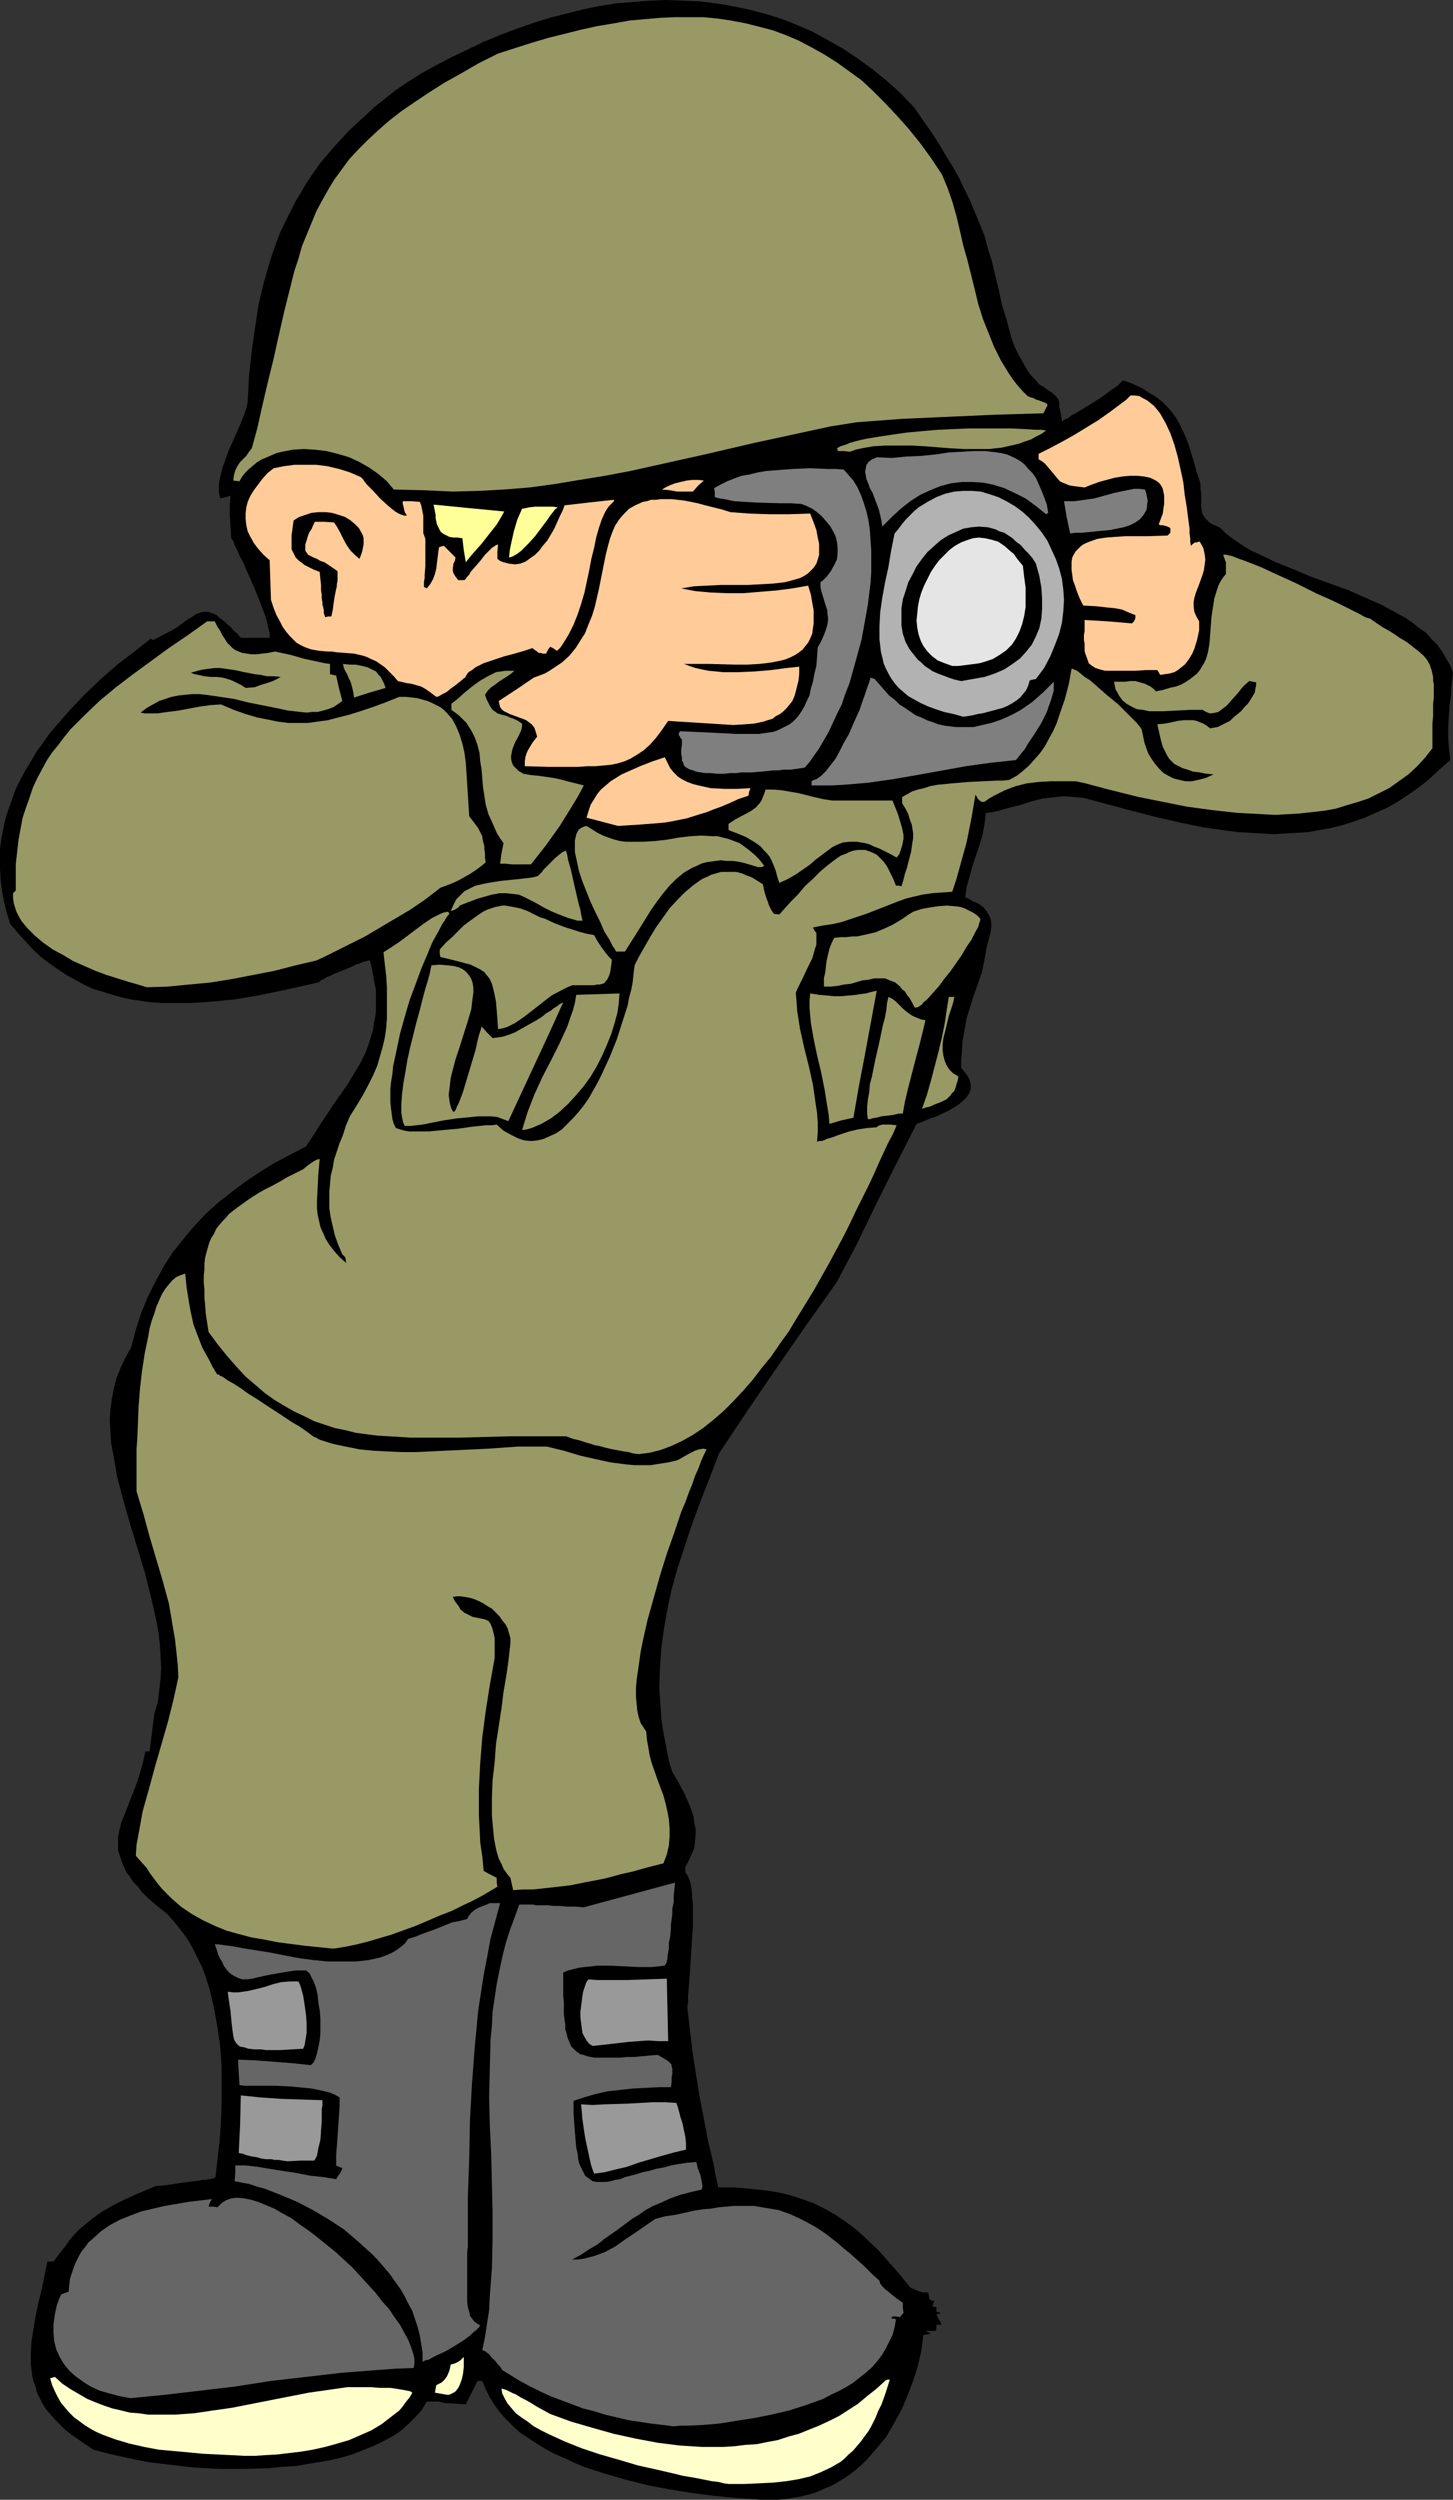
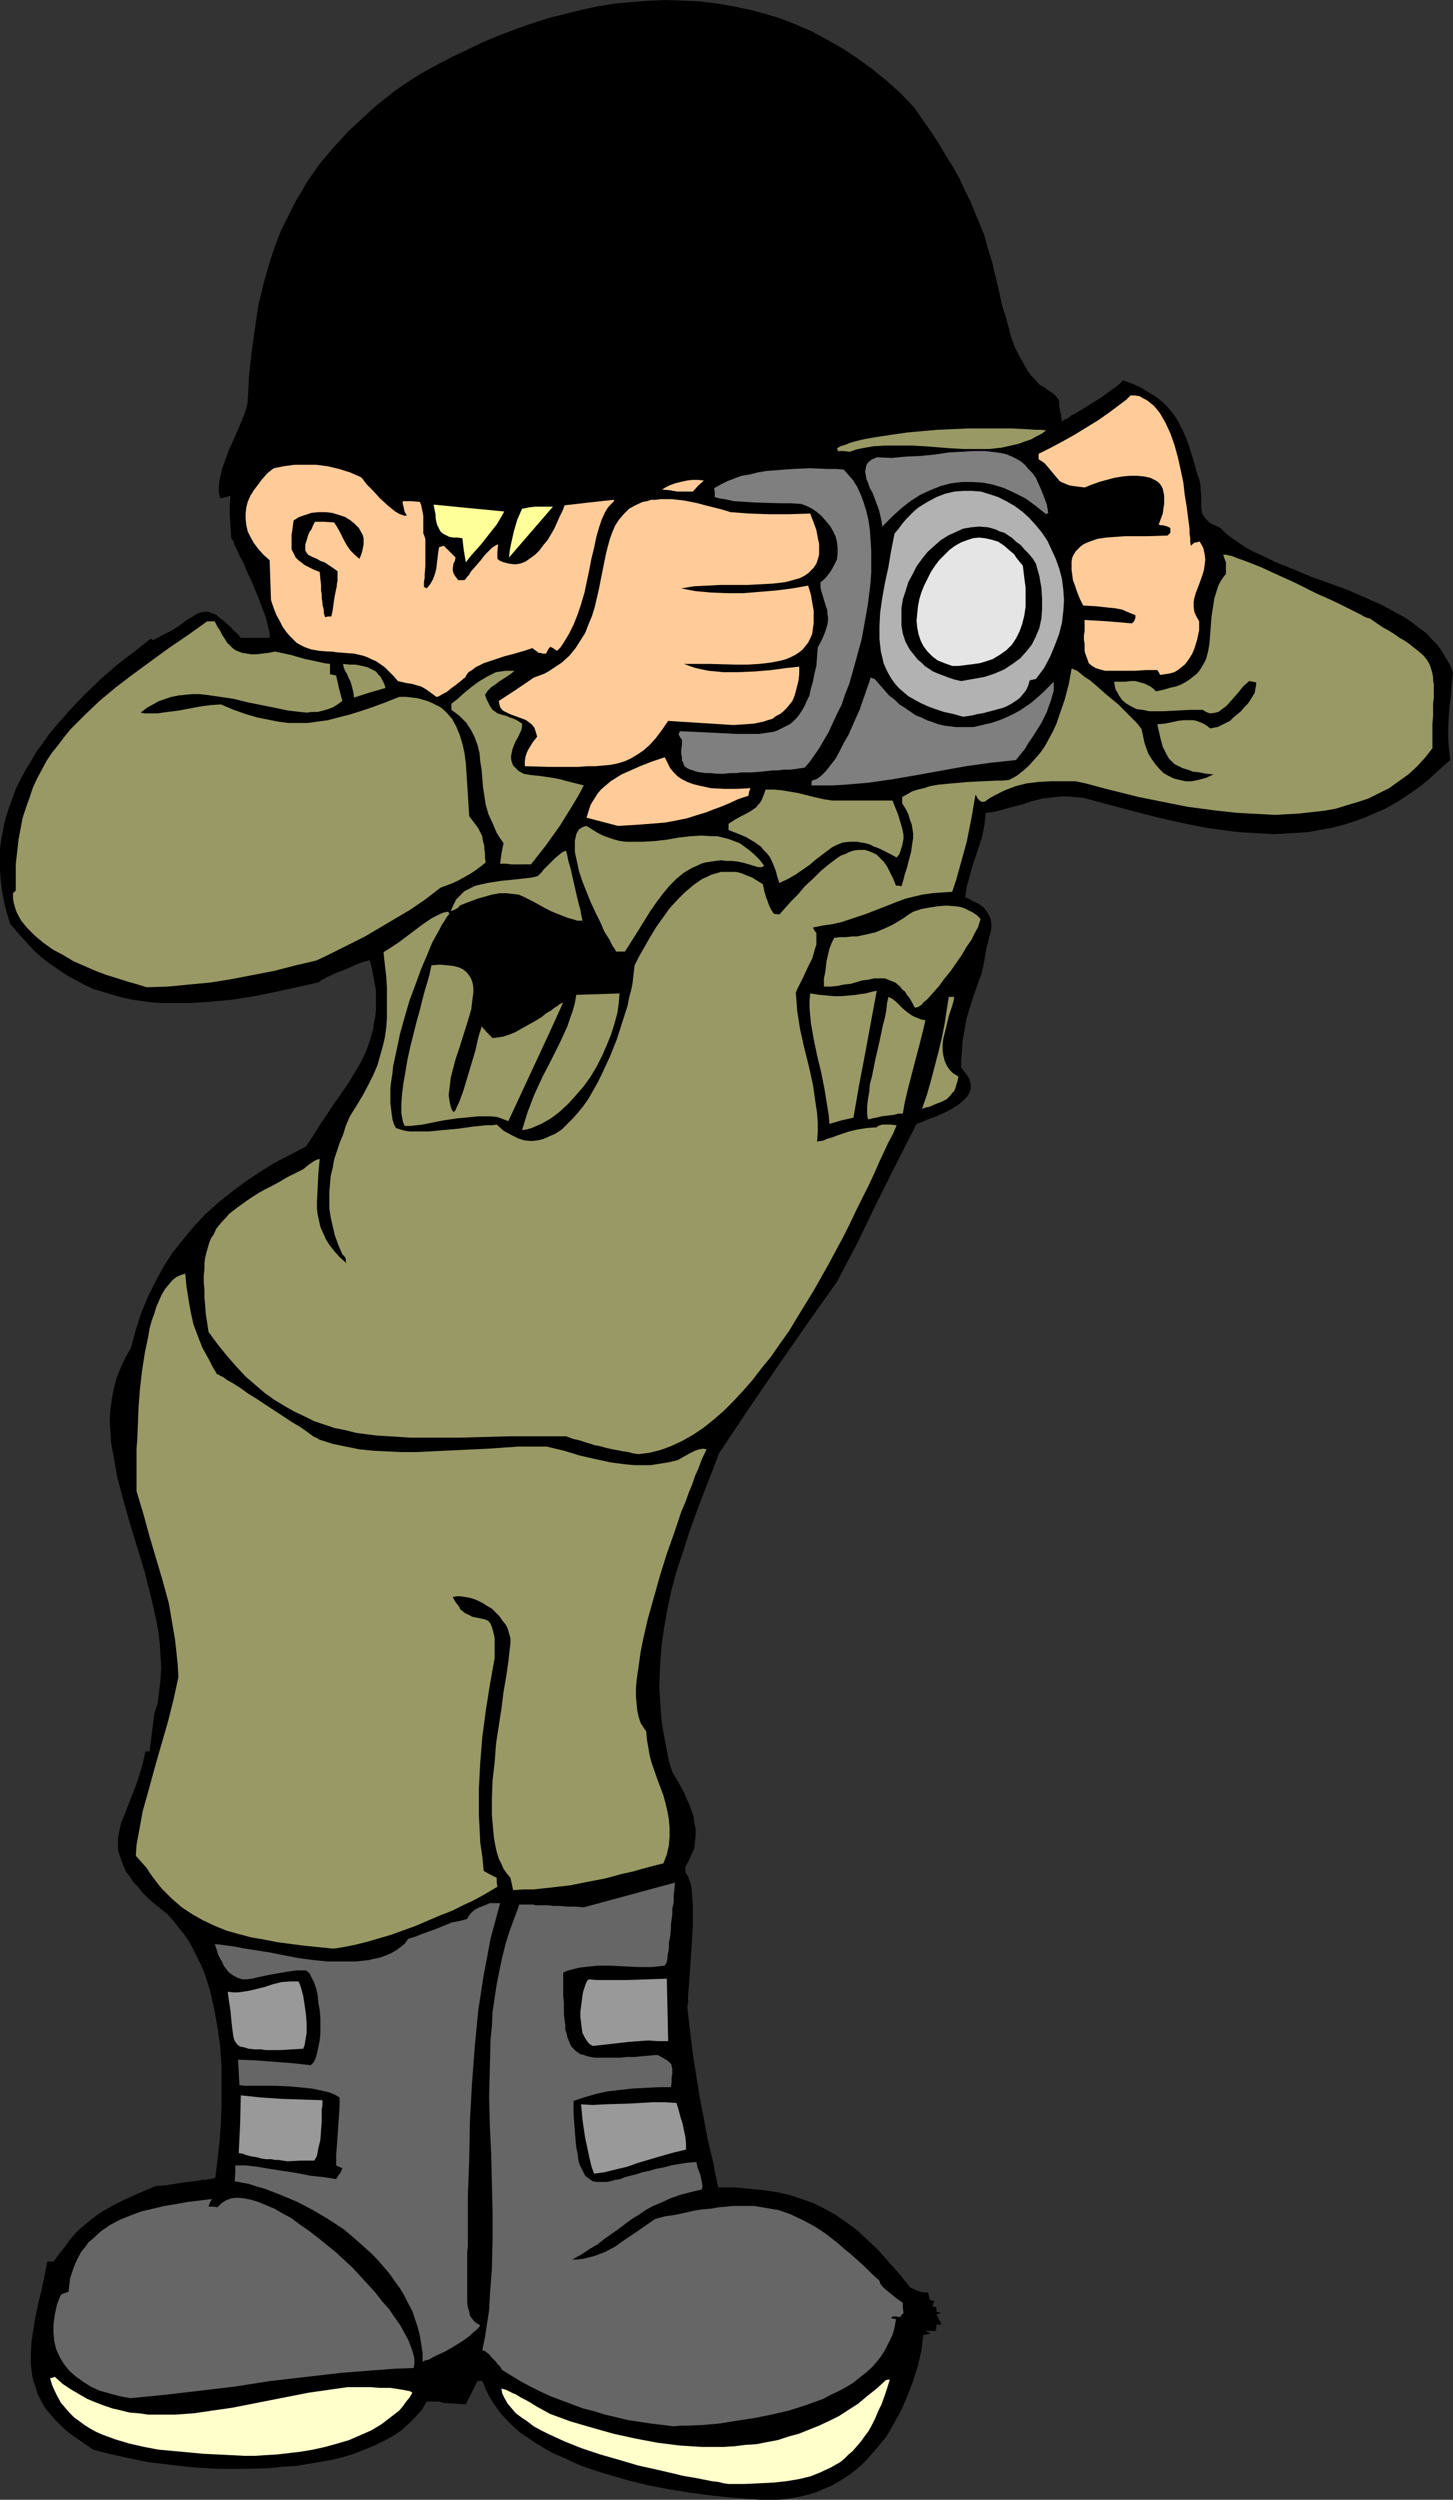
<svg xmlns="http://www.w3.org/2000/svg" xmlns:ns1="http://sodipodi.sourceforge.net/DTD/sodipodi-0.dtd" xmlns:ns2="http://www.inkscape.org/namespaces/inkscape" version="1.0" width="90.534mm" height="155.668mm" id="svg46" ns1:docname="Photographer.wmf">
  <rect width="100%" height="100%" fill="#333333" stroke="none" />
  <ns1:namedview id="namedview46" pagecolor="#ffffff" bordercolor="#000000" borderopacity="0.25" ns2:showpageshadow="2" ns2:pageopacity="0.0" ns2:pagecheckerboard="0" ns2:deskcolor="#d1d1d1" ns2:document-units="mm" />
  <defs id="defs1">
    <pattern id="WMFhbasepattern" patternUnits="userSpaceOnUse" width="6" height="6" x="0" y="0" />
  </defs>
  <path style="fill:#000000;fill-opacity:1;fill-rule:evenodd;stroke:none" d="m 180.942,588.353 h -1.939 l -2.1,-0.162 -2.1,-0.162 -2.262,-0.162 -4.685,-0.485 -5.008,-0.646 -5.008,-0.808 -5.17,-0.97 -5.17,-1.293 -5.008,-1.454 -5.008,-1.616 -2.262,-0.97 -2.423,-1.131 -2.262,-0.97 -2.1,-1.131 -2.1,-1.293 -1.939,-1.293 -1.939,-1.293 -1.616,-1.454 -1.616,-1.616 -1.454,-1.616 -1.292,-1.778 -1.131,-1.778 -0.969,-1.939 -0.808,-1.939 h -1.131 l -2.746,5.494 -2.585,-0.162 -2.585,-0.162 -1.131,-0.323 h -1.131 -0.969 -0.808 l -1.131,1.939 -1.454,1.616 -1.616,1.616 -1.777,1.616 -1.939,1.293 -2.1,1.131 -2.262,1.131 -2.423,0.97 -2.423,0.97 -2.585,0.808 -2.746,0.646 -2.746,0.485 -2.908,0.485 -2.908,0.485 -3.07,0.162 -2.908,0.323 -5.978,0.162 h -5.978 l -5.816,-0.323 -2.908,-0.323 -2.746,-0.323 -2.746,-0.323 -2.585,-0.323 -2.423,-0.485 -2.262,-0.485 -2.262,-0.485 -2.1,-0.485 -1.939,-0.485 -1.777,-0.485 -1.939,-1.293 -1.616,-1.131 -1.616,-1.131 -1.454,-1.131 -1.292,-1.293 -1.131,-1.131 -1.131,-1.293 -0.969,-1.131 -0.808,-1.293 -0.646,-1.293 -0.646,-1.293 -0.323,-1.293 -0.485,-1.293 -0.323,-1.293 -0.323,-2.747 v -2.747 l 0.162,-2.747 0.485,-3.07 0.485,-2.909 0.646,-3.07 0.808,-3.232 0.646,-3.232 0.646,-3.232 h 0.646 0.808 l 1.454,-1.939 1.292,-1.616 1.131,-1.616 1.292,-1.454 1.292,-1.293 2.585,-2.101 1.292,-0.97 1.454,-0.97 1.454,-0.808 1.454,-0.808 1.616,-0.808 1.777,-0.808 1.777,-0.808 1.939,-0.808 2.262,-0.97 2.262,-0.162 2.1,-0.323 1.939,-0.323 1.454,-0.162 1.292,-0.162 1.131,-0.162 0.969,-0.162 h 0.646 l 0.646,-0.162 h 0.485 l 0.323,-0.162 h 0.323 l 0.323,-0.162 0.162,-0.162 0.485,-4.04 0.485,-4.201 0.323,-4.363 0.162,-4.525 v -4.525 -4.525 l -0.323,-4.525 -0.646,-4.525 -0.808,-4.525 -0.969,-4.201 -0.646,-2.101 -0.646,-1.939 -0.808,-1.939 -0.969,-1.939 -0.969,-1.939 -0.969,-1.778 -1.131,-1.616 -1.292,-1.616 -1.292,-1.616 -1.292,-1.454 -1.616,-1.293 -1.616,-1.293 -1.454,-1.293 -1.292,-1.293 -0.969,-1.293 -1.131,-1.131 -0.808,-1.293 -0.808,-0.97 -0.485,-1.131 -0.485,-1.131 -0.323,-0.97 -0.323,-0.97 -0.323,-0.97 v -0.97 -1.939 l 0.323,-1.778 0.485,-1.939 0.808,-1.939 0.808,-2.101 0.808,-2.101 0.969,-2.424 0.808,-2.424 0.808,-2.747 0.646,-2.909 h 0.969 l 1.131,-8.888 0.808,-2.585 0.323,-2.747 0.323,-2.747 0.162,-2.747 -0.162,-2.747 -0.162,-2.747 -0.323,-2.747 -0.485,-2.747 -0.646,-2.909 -0.646,-2.747 -1.454,-5.817 -3.393,-11.15 -1.616,-5.656 -1.454,-5.494 -0.485,-2.747 -0.485,-2.747 -0.485,-2.585 -0.162,-2.585 -0.162,-2.747 0.162,-2.585 0.323,-2.424 0.485,-2.585 0.646,-2.424 0.969,-2.424 1.131,-2.424 1.292,-2.262 1.131,-4.201 1.292,-4.04 1.616,-3.878 1.777,-3.555 1.939,-3.555 2.1,-3.232 2.585,-3.232 2.423,-2.909 2.746,-2.909 3.07,-2.747 3.07,-2.424 3.231,-2.424 3.393,-2.262 3.393,-2.101 3.716,-1.939 3.716,-1.939 1.616,-2.424 1.616,-2.585 3.231,-4.848 3.393,-4.848 1.454,-2.424 1.454,-2.424 1.292,-2.585 0.969,-2.747 0.808,-2.747 0.162,-1.454 0.323,-1.454 0.162,-1.454 v -1.616 -1.616 -1.616 l -0.323,-1.616 -0.323,-1.778 -0.323,-1.778 -0.485,-1.778 h -0.323 l -0.485,0.162 -0.646,0.162 -0.808,0.323 -0.969,0.323 -0.969,0.485 -1.939,0.808 -2.1,0.808 -0.969,0.485 -0.808,0.323 -0.808,0.485 -0.646,0.323 -0.323,0.323 -0.323,0.162 -5.008,1.131 -5.17,1.131 -4.847,0.97 -5.008,0.808 -5.008,0.485 -4.847,0.323 h -4.685 -2.423 l -2.262,-0.162 -2.423,-0.323 -2.262,-0.323 -2.262,-0.485 -2.262,-0.646 -2.1,-0.646 -2.262,-0.646 -2.1,-0.97 -2.1,-1.131 -2.1,-1.131 -1.939,-1.293 -2.1,-1.454 -1.939,-1.454 -1.939,-1.778 -1.777,-1.939 -1.777,-1.939 -1.939,-2.262 -0.808,-2.585 -0.646,-2.585 -0.485,-2.585 -0.323,-2.585 L 0,204.574 v -2.424 -2.424 l 0.323,-2.424 0.485,-2.424 0.485,-2.262 0.808,-2.424 0.808,-2.262 0.808,-2.262 1.131,-2.262 1.131,-2.101 1.292,-2.101 1.292,-2.262 1.454,-1.939 1.454,-2.101 1.616,-1.939 3.393,-3.878 3.554,-3.717 3.716,-3.555 3.877,-3.393 4.039,-3.07 3.877,-3.07 0.323,0.323 h 0.323 l 2.1,-1.131 1.939,-0.97 1.616,-0.97 1.292,-0.97 1.131,-0.808 1.131,-0.646 0.969,-0.646 0.969,-0.323 0.808,-0.162 h 0.808 l 0.969,0.323 1.131,0.485 0.485,0.485 0.646,0.485 0.646,0.485 0.646,0.646 0.808,0.646 0.646,0.808 0.969,0.808 0.808,0.97 h 3.393 3.393 v -1.131 l -0.323,-1.293 -0.323,-1.454 -0.485,-1.616 -0.646,-1.616 -0.646,-1.778 -1.454,-3.555 -1.616,-3.555 -0.646,-1.616 -0.808,-1.454 -0.646,-1.454 -0.646,-1.293 -0.323,-0.97 -0.485,-0.646 -0.162,-2.747 -0.162,-2.585 v -2.424 l 0.162,-2.262 -1.131,0.323 -1.292,0.323 -0.323,-1.454 v -1.454 l 0.162,-1.454 0.323,-1.293 0.323,-1.454 0.485,-1.293 0.969,-2.747 1.292,-2.909 1.292,-2.909 1.131,-2.747 0.485,-1.454 0.323,-1.454 0.323,-6.14 0.646,-5.979 0.808,-5.656 0.808,-5.333 1.292,-5.333 1.454,-5.009 0.808,-2.424 0.808,-2.262 0.969,-2.424 1.131,-2.262 1.131,-2.262 1.131,-2.262 1.292,-2.101 1.292,-2.262 1.454,-2.101 1.454,-2.101 1.616,-1.939 1.777,-2.101 1.777,-1.939 1.777,-1.939 2.1,-1.939 2.1,-1.939 2.1,-1.939 2.262,-1.778 2.423,-1.939 2.585,-1.778 3.554,-2.262 3.554,-1.939 3.716,-1.939 3.716,-1.778 3.716,-1.778 3.877,-1.616 3.877,-1.454 3.716,-1.293 4.039,-1.293 3.877,-0.97 3.877,-0.97 3.877,-0.808 4.039,-0.646 3.877,-0.323 4.039,-0.323 L 156.871,0 l 4.039,0.162 3.877,0.162 3.877,0.485 3.877,0.646 3.877,0.808 3.716,0.97 3.716,1.131 3.716,1.454 3.716,1.616 3.554,1.939 3.716,2.101 3.393,2.262 3.554,2.585 3.393,2.747 3.231,2.909 3.231,3.393 2.1,3.07 1.939,2.747 1.777,2.747 1.616,2.747 1.616,2.585 1.454,2.585 1.292,2.747 1.292,2.585 1.131,2.747 1.131,2.747 1.131,2.747 0.808,3.07 0.969,3.07 0.808,3.393 0.808,3.393 0.808,3.717 0.808,2.424 0.646,2.424 0.646,2.424 0.808,2.262 1.131,2.262 1.292,2.262 0.646,1.131 0.808,1.131 0.969,0.97 0.969,1.131 1.131,0.646 0.808,0.646 0.808,0.485 0.485,0.323 0.485,0.485 0.323,0.323 0.485,0.646 0.162,0.646 v 0.485 0.485 l 0.162,0.808 0.162,0.646 0.162,0.97 0.162,1.131 0.646,-0.485 0.808,-0.323 0.808,-0.646 0.969,-0.485 2.1,-1.293 2.1,-1.293 2.262,-1.454 1.939,-1.454 0.969,-0.646 0.646,-0.485 0.646,-0.646 0.485,-0.485 2.262,0.808 2.1,0.97 1.777,1.131 1.616,0.97 1.454,1.131 1.131,1.131 1.131,1.293 0.969,1.293 0.808,1.454 0.808,1.616 0.808,1.778 0.646,1.778 0.646,2.101 0.646,2.101 0.646,2.424 0.485,1.293 0.323,1.293 v 1.131 l 0.162,0.97 v 1.616 1.454 l 0.162,1.293 0.162,0.485 0.323,0.485 0.323,0.485 0.485,0.485 0.485,0.485 0.808,0.485 0.808,0.323 0.969,0.485 1.292,1.293 1.454,1.131 1.454,0.97 1.616,1.131 1.777,0.97 1.777,0.808 3.716,1.778 4.039,1.616 4.2,1.778 8.562,3.07 4.039,1.778 4.039,1.778 3.877,2.101 1.777,0.97 1.616,1.131 1.616,1.293 1.616,1.131 1.292,1.454 1.292,1.293 1.131,1.616 0.969,1.616 0.969,1.616 0.646,1.778 -0.323,2.747 -0.162,2.585 -0.323,2.424 -0.162,2.424 -0.162,2.424 v 2.424 l 0.162,2.585 0.323,2.909 -2.585,2.262 -2.423,2.262 -2.423,1.939 -2.585,1.778 -2.423,1.616 -2.585,1.454 -2.585,1.131 -2.585,1.131 -2.746,0.97 -2.585,0.808 -2.585,0.646 -2.746,0.485 -2.585,0.485 -2.746,0.162 -2.585,0.162 -2.746,0.162 -2.746,-0.162 -2.746,-0.162 -2.746,-0.162 -2.746,-0.323 -5.654,-0.808 -5.493,-1.131 -5.654,-1.293 -5.654,-1.454 -11.47,-3.07 -1.939,-0.162 -1.616,-0.162 h -1.616 l -1.454,0.162 -1.454,0.162 -1.454,0.162 -2.585,0.646 -2.423,0.808 -2.585,0.646 -2.908,0.808 -1.454,0.323 -1.454,0.162 -0.162,1.454 -0.162,1.293 -0.485,2.585 -0.808,2.585 -0.808,2.424 -0.808,2.424 -0.646,2.424 -0.646,2.262 -0.323,2.424 0.808,0.323 0.808,0.485 1.454,0.646 1.131,0.808 0.808,0.97 0.485,0.808 0.485,0.97 0.162,1.131 v 0.97 l -0.162,1.131 -0.323,1.131 -0.646,2.585 -0.485,2.747 -0.323,1.616 -0.323,1.454 -0.969,2.747 -0.969,2.747 -0.808,2.585 -0.808,2.585 -0.485,2.747 -0.485,2.747 -0.162,2.909 -0.162,1.616 v 1.616 l 0.646,0.808 0.485,0.646 0.485,0.646 0.323,0.646 0.162,0.646 0.162,0.485 v 0.646 0.485 l -0.323,0.97 -0.646,0.97 -0.969,0.97 -0.969,0.808 -1.292,0.808 -1.131,0.646 -2.746,1.293 -1.454,0.485 -1.131,0.485 -1.131,0.485 -0.969,0.323 -4.685,9.211 -4.685,9.372 -4.524,9.372 -4.847,9.211 -7.108,10.019 -6.947,10.019 -6.947,10.18 -6.785,10.18 -1.777,4.686 -1.777,4.525 -1.777,4.686 -1.616,4.525 -1.454,4.525 -1.454,4.363 -1.292,4.686 -0.969,4.525 -0.808,4.525 -0.646,4.686 -0.323,4.686 -0.162,4.686 0.162,2.424 0.162,2.424 0.162,2.424 0.323,2.424 0.969,5.009 0.485,2.585 0.808,2.585 1.454,2.424 1.292,2.424 1.292,2.909 0.485,1.293 0.485,1.454 0.162,1.454 0.323,1.454 v 1.454 l -0.162,1.616 -0.162,1.454 -0.646,1.454 -0.646,1.454 -0.808,1.454 v 1.293 l 0.323,0.485 0.323,0.485 0.162,0.485 0.323,0.808 0.162,0.646 0.162,0.97 0.162,1.778 0.162,2.101 v 2.424 2.424 l -0.162,2.424 -0.323,5.171 -0.162,2.424 -0.162,2.262 -0.162,2.262 -0.162,1.778 v 1.778 l -0.162,0.646 v 0.646 l 0.646,5.656 0.646,5.171 0.808,5.171 0.808,5.009 0.969,5.009 0.969,5.171 1.292,5.332 0.485,2.747 0.646,2.909 h 3.716 l 3.716,0.323 3.231,0.323 3.231,0.485 2.908,0.646 2.908,0.97 2.746,0.97 2.585,1.293 2.585,1.454 2.585,1.778 2.423,1.778 2.423,2.262 2.585,2.424 2.423,2.747 2.585,2.909 2.585,3.232 0.808,0.323 0.646,0.323 0.485,0.162 0.485,0.162 0.646,0.162 h 0.485 0.646 l 0.162,0.808 0.162,0.808 0.485,0.323 h 0.646 l -0.323,0.808 v 0.323 l -0.162,0.323 h 0.969 v 1.131 l 1.131,0.323 -1.131,0.323 0.323,0.646 0.323,0.646 0.323,0.485 0.162,0.646 h -1.131 v 0.646 l -0.162,0.808 h -2.423 l 0.646,0.323 0.646,0.323 -1.777,0.323 -0.485,3.717 -0.808,3.555 -1.131,3.555 -1.292,3.393 -1.454,3.393 -1.777,3.232 -1.777,3.07 -2.262,2.747 -2.262,2.585 -1.292,1.293 -1.292,1.131 -1.454,1.131 -1.454,0.97 -1.616,0.97 -1.454,0.808 -1.616,0.646 -1.777,0.808 -1.616,0.485 -1.939,0.485 -1.777,0.323 -1.939,0.323 -1.939,0.162 z" id="path1" />
  <path style="fill:#ffffcc;fill-opacity:1;fill-rule:evenodd;stroke:none" d="m 171.572,584.637 -1.131,-0.162 -1.292,-0.323 -1.454,-0.162 -1.616,-0.323 -1.616,-0.323 -1.777,-0.323 -1.939,-0.323 -1.939,-0.485 -4.2,-0.97 -4.362,-0.97 -4.362,-1.293 -4.524,-1.293 -4.362,-1.454 -4.039,-1.616 -3.877,-1.778 -1.616,-0.808 -1.777,-0.97 -1.454,-1.131 -1.454,-0.97 -1.292,-0.97 -0.969,-1.131 -0.969,-1.131 -0.646,-1.131 -0.646,-1.293 -0.162,-1.131 1.131,0.323 0.646,0.323 0.969,0.485 0.485,0.162 0.808,0.485 0.808,0.485 0.969,0.485 1.131,0.646 1.292,0.808 1.454,0.808 1.777,0.97 4.847,1.778 5.008,1.454 5.17,1.454 5.17,1.131 5.17,0.97 5.17,0.646 5.17,0.323 h 5.17 l 2.585,-0.162 2.585,-0.323 2.585,-0.162 2.423,-0.485 2.585,-0.485 2.423,-0.808 2.423,-0.646 2.423,-0.97 2.423,-0.97 2.423,-1.131 2.262,-1.131 2.262,-1.454 2.262,-1.454 2.1,-1.778 2.262,-1.778 2.1,-1.939 0.485,-0.162 h 0.485 l -0.646,2.101 -0.646,1.939 -0.646,1.778 -0.808,1.616 -0.646,1.616 -0.808,1.616 -0.808,1.454 -0.969,1.293 -0.808,1.131 -0.969,1.131 -0.969,1.131 -0.969,0.808 -0.969,0.97 -0.969,0.808 -2.262,1.293 -2.423,1.131 -2.423,0.97 -2.746,0.646 -2.908,0.485 -3.07,0.323 -3.231,0.162 -3.554,0.162 z" id="path2" />
  <path style="fill:#ffffcc;fill-opacity:1;fill-rule:evenodd;stroke:none" d="m 57.514,578.011 -3.07,-0.162 -3.231,-0.162 -3.393,-0.162 -3.393,-0.323 -3.554,-0.323 -3.554,-0.323 -3.393,-0.646 -3.554,-0.808 -3.231,-0.97 -3.07,-1.131 -1.454,-0.646 -1.454,-0.808 -1.292,-0.808 -1.292,-0.97 -1.131,-0.808 -1.131,-1.131 -0.969,-1.131 -0.969,-1.131 -0.808,-1.454 -0.646,-1.293 -0.646,-1.454 -0.485,-1.616 0.646,-0.162 0.485,-0.162 1.777,1.616 1.939,1.293 1.939,1.131 1.939,1.131 1.939,0.808 2.1,0.808 1.939,0.646 2.1,0.485 1.939,0.485 2.1,0.162 2.262,0.323 h 2.1 4.2 l 4.524,-0.323 4.362,-0.646 4.524,-0.646 9.047,-1.778 9.047,-1.778 4.524,-0.646 4.524,-0.646 h 5.493 l 2.262,0.162 h 2.423 l 2.1,0.323 0.969,0.162 0.808,0.162 0.808,0.162 0.485,0.323 -0.646,1.131 -0.808,0.97 -0.808,1.131 -0.808,0.97 -2.1,1.616 -2.1,1.616 -2.423,1.454 -2.585,1.131 -2.585,1.131 -2.746,0.808 -2.908,0.808 -2.908,0.646 -2.908,0.485 -2.746,0.323 -2.746,0.323 -2.746,0.162 -2.585,0.162 z" id="path3" />
  <path style="fill:#666666;fill-opacity:1;fill-rule:evenodd;stroke:none" d="m 158.648,571.063 -2.585,-0.323 -2.746,-0.323 -5.331,-0.808 -5.493,-1.293 -2.585,-0.808 -2.585,-0.646 -2.585,-0.97 -2.585,-0.97 -2.585,-0.97 -2.423,-1.131 -2.262,-1.131 -2.423,-1.293 -2.1,-1.293 -2.1,-1.293 -0.485,-0.808 -0.646,-0.646 -0.323,-0.485 -0.485,-0.485 -0.646,-0.646 -0.485,-0.646 -0.485,-0.323 -0.323,-0.323 -0.808,-0.323 0.646,-3.07 0.485,-3.232 0.485,-3.07 0.162,-3.393 0.485,-6.464 0.162,-6.625 v -6.625 l -0.323,-13.574 -0.323,-6.787 -0.162,-6.787 0.162,-6.787 0.162,-6.625 0.323,-3.232 0.162,-3.393 0.485,-3.232 0.485,-3.232 0.646,-3.232 0.646,-3.07 0.808,-3.232 0.969,-3.07 1.131,-3.07 1.131,-3.07 h 0.808 0.808 0.969 0.646 l 0.646,0.162 h 0.808 0.969 1.131 l 1.292,0.162 h 1.454 l 1.777,0.162 h 1.777 l 2.1,0.162 21.487,-5.817 -0.162,1.616 -0.162,1.616 v 1.454 l -0.323,1.454 v 1.293 l -0.162,1.293 -0.162,1.131 v 0.97 l -0.162,1.778 -0.323,1.616 v 1.293 l -0.162,0.97 -0.162,0.808 v 0.646 l -0.162,0.485 v 0.323 l -0.323,0.485 -0.162,0.323 -3.07,0.323 h -3.231 l -6.462,-0.323 h -3.07 l -3.07,0.323 -1.292,0.162 -1.292,0.323 -1.292,0.323 -1.131,0.485 v 5.494 l 0.162,1.616 v 1.454 1.293 l 0.162,1.293 0.162,1.131 v 1.131 l 0.323,0.97 0.162,0.808 0.323,0.808 0.323,0.808 0.323,0.646 0.485,0.485 0.485,0.485 0.646,0.485 0.485,0.323 0.808,0.162 0.808,0.323 0.808,0.162 0.969,0.162 h 0.969 3.716 1.292 l 1.616,-0.162 h 1.616 l 1.777,-0.162 1.777,-0.162 2.1,-0.162 0.485,0.323 0.646,0.323 0.485,0.323 0.323,0.162 0.646,0.485 0.485,0.485 0.162,0.323 v 0.323 l 0.162,0.485 v 1.293 l -0.162,0.808 v 1.131 l -0.162,1.131 h -2.908 l -3.07,0.162 -3.07,0.162 -2.908,0.323 -2.908,0.323 -2.908,0.646 -2.746,0.808 -2.423,0.808 v 2.747 l 0.162,2.424 0.162,2.101 0.162,1.939 0.162,1.778 0.323,1.454 0.162,1.454 0.323,1.131 0.485,0.97 0.485,0.97 0.323,0.646 0.646,0.485 0.646,0.485 0.485,0.323 0.808,0.162 h 0.646 0.969 0.808 l 0.969,-0.162 1.131,-0.323 1.131,-0.162 1.131,-0.485 1.292,-0.323 1.292,-0.323 1.454,-0.485 1.616,-0.323 1.616,-0.485 1.777,-0.323 1.777,-0.485 1.777,-0.323 2.1,-0.323 2.1,-0.162 0.162,0.646 0.162,0.808 0.162,0.323 0.162,0.485 0.323,0.808 0.323,1.616 0.162,0.97 -0.162,0.808 -2.746,0.646 -2.423,0.646 -2.262,0.808 -2.1,0.97 -1.939,0.808 -1.777,0.97 -1.616,1.131 -1.616,0.97 -3.231,2.424 -1.616,1.131 -1.616,1.131 -1.616,1.293 -1.939,1.131 -1.939,1.293 -2.1,1.131 h 1.292 l 1.292,-0.162 1.292,-0.323 1.292,-0.323 2.585,-0.97 2.423,-1.293 2.262,-1.616 2.423,-1.616 4.685,-3.232 2.423,-0.646 2.262,-0.323 2.262,-0.485 2.1,-0.485 2.1,-0.323 1.939,-0.162 1.777,-0.323 1.939,-0.162 1.616,-0.162 h 1.777 3.07 l 2.908,0.485 2.908,0.485 2.746,0.97 2.746,1.293 2.746,1.454 1.292,0.808 1.454,0.97 1.454,1.131 1.454,1.131 1.454,1.293 1.616,1.293 1.616,1.454 1.616,1.454 1.777,1.778 1.777,1.616 0.162,0.646 0.485,0.646 0.646,0.646 0.808,0.646 1.777,1.454 1.616,1.131 v 1.131 l 0.162,1.293 -0.485,0.485 -0.323,0.485 -0.969,-0.162 h -0.808 l -0.323,0.485 h 0.485 l 0.646,0.162 -0.323,1.939 -0.485,1.778 -0.808,1.616 -0.808,1.616 -0.969,1.616 -1.131,1.454 -1.131,1.293 -1.454,1.293 -1.454,1.131 -1.616,1.293 -1.616,0.97 -1.777,0.97 -1.777,0.808 -1.777,0.97 -4.039,1.454 -4.039,1.293 -4.2,0.97 -4.039,0.808 -4.2,0.646 -4.039,0.646 -3.716,0.323 -3.716,0.162 h -1.616 z" id="path4" />
  <path style="fill:#666666;fill-opacity:1;fill-rule:evenodd;stroke:none" d="M 30.696,564.438 28.111,563.953 l -2.423,-0.646 -2.262,-0.646 -2.1,-0.97 -1.777,-1.131 -1.777,-1.293 -1.454,-1.293 -1.292,-1.616 -0.969,-1.616 -0.808,-1.778 -0.485,-1.939 -0.162,-1.939 v -2.101 l 0.323,-2.262 0.485,-2.262 0.485,-1.293 0.485,-1.131 0.808,-0.323 0.969,-0.323 0.162,-1.616 0.162,-1.454 0.485,-1.454 0.485,-1.454 0.485,-1.131 0.646,-1.293 0.646,-1.131 0.808,-0.97 0.808,-1.131 0.969,-0.808 1.939,-1.778 2.1,-1.454 2.423,-1.293 2.423,-0.97 2.585,-0.97 2.746,-0.646 2.746,-0.646 2.908,-0.485 2.746,-0.485 5.493,-0.646 -0.485,0.808 -0.323,0.97 h 1.131 l 0.969,0.162 0.485,-0.485 0.485,-0.485 0.485,-0.323 0.485,-0.323 1.292,-0.485 1.454,-0.162 1.616,0.162 1.616,0.323 1.616,0.485 1.939,0.808 1.939,0.808 1.939,1.131 2.1,1.131 1.939,1.454 2.1,1.454 2.1,1.616 4.2,3.393 4.039,3.717 1.777,1.939 1.777,1.939 1.777,1.939 1.616,2.101 1.616,1.778 1.292,1.939 1.292,1.778 0.969,1.778 0.969,1.778 0.646,1.616 0.485,1.454 0.323,1.293 v 1.293 l -0.162,0.97 -4.2,0.162 -4.362,0.323 -8.401,0.646 -8.401,0.97 -8.401,0.97 -8.239,1.293 -8.239,0.97 -8.239,0.97 z" id="path5" />
-   <path style="fill:#ffffcc;fill-opacity:1;fill-rule:evenodd;stroke:none" d="m 105.173,563.63 -2.746,-0.485 0.162,-0.97 0.162,-0.808 0.646,-0.323 0.646,-0.323 0.646,-0.646 0.485,-0.646 0.323,-0.646 0.323,-0.808 0.162,-0.646 0.162,-0.808 0.646,-0.162 0.485,-0.162 0.646,-0.323 0.485,-0.323 0.323,-0.323 0.485,-0.485 v 1.131 1.293 l -0.162,1.454 -0.323,1.454 -0.485,1.293 -0.323,0.646 -0.485,0.646 -0.323,0.323 -0.646,0.323 -0.646,0.323 z" id="path6" />
  <path style="fill:#666666;fill-opacity:1;fill-rule:evenodd;stroke:none" d="m 99.518,555.873 v -2.101 l -0.323,-2.101 -0.323,-1.939 -0.485,-1.939 -0.646,-1.939 -0.646,-1.939 -0.969,-1.778 -0.969,-1.939 -0.969,-1.616 -1.292,-1.778 -1.131,-1.616 -2.908,-3.393 -1.454,-1.454 -3.231,-2.909 -3.231,-2.747 -3.716,-2.424 -3.554,-2.101 -3.716,-1.939 -3.877,-1.616 -3.716,-1.454 -1.777,-0.485 -1.939,-0.646 -1.777,-0.323 -1.616,-0.323 0.162,-1.939 v -1.778 h 1.292 1.131 l 2.746,0.323 2.908,0.485 3.07,0.485 3.231,0.485 3.231,0.646 3.07,0.323 3.07,0.485 0.485,-0.808 0.485,-0.646 0.323,-0.646 0.162,-0.485 -0.808,-0.323 -0.646,-0.323 v -1.778 -0.808 l 0.162,-1.939 0.162,-2.262 0.323,-4.686 0.162,-2.424 v -2.101 l -1.131,-0.646 -1.131,-0.485 -1.292,-0.323 -1.454,-0.323 -1.616,-0.323 -1.616,-0.162 -3.393,-0.323 -3.554,-0.162 h -3.231 -2.908 -1.131 l -1.131,-0.162 -0.162,-2.909 -0.162,-3.07 4.039,0.162 4.362,0.323 4.2,0.323 4.524,0.485 0.646,-0.646 0.485,-0.97 0.323,-1.131 0.323,-1.454 0.323,-1.616 0.162,-1.616 v -1.939 -1.778 l -0.162,-1.778 -0.323,-1.778 -0.162,-1.778 -0.323,-1.454 -0.485,-1.454 -0.646,-1.293 -0.485,-0.97 -0.808,-0.646 h -2.262 l -2.262,0.323 -1.939,0.323 -1.777,0.323 -1.616,0.323 -1.454,0.323 -1.292,0.323 -1.292,0.162 h -1.131 l -0.969,-0.323 -0.969,-0.485 -0.969,-0.646 -0.485,-0.485 -0.485,-0.646 -0.485,-0.646 -0.323,-0.808 -0.485,-0.808 -0.485,-0.97 -0.323,-1.131 -0.485,-1.293 h 0.808 l 2.262,0.323 1.292,0.162 2.585,0.485 3.07,0.485 3.07,0.485 3.231,0.646 3.393,0.646 3.554,0.485 3.393,0.323 h 3.393 3.231 l 1.454,-0.162 1.454,-0.162 1.454,-0.323 1.454,-0.323 1.292,-0.485 1.131,-0.485 1.131,-0.646 1.131,-0.808 0.969,-0.808 0.808,-1.131 1.616,-0.485 1.616,-0.646 3.554,-1.293 3.554,-1.454 1.777,-0.323 1.777,-0.485 0.323,-0.646 0.646,-0.808 0.969,-0.808 0.969,-0.485 1.292,-0.485 1.131,-0.485 h 1.292 1.131 l -1.131,4.201 -1.131,4.201 -0.808,4.363 -0.808,4.201 -0.646,4.201 -0.646,4.201 -0.808,8.564 -0.646,8.564 -0.485,8.726 -0.162,8.888 -0.323,8.888 v 8.241 1.778 1.616 l -0.162,1.616 v 1.454 1.454 1.293 2.262 2.101 1.616 1.454 l 0.162,1.293 0.323,0.97 0.162,0.97 0.485,0.646 0.485,0.646 0.646,0.485 0.808,0.485 -0.323,0.485 -0.646,0.646 -0.646,0.485 -0.808,0.808 -1.777,1.293 -2.1,1.293 -1.939,1.131 -2.1,0.97 -0.969,0.485 -0.808,0.485 -0.808,0.162 z" id="path7" />
  <path style="fill:#999999;fill-opacity:1;fill-rule:evenodd;stroke:none" d="m 139.907,511.597 -0.646,-1.778 -0.485,-2.101 -0.969,-4.525 -0.323,-2.101 -0.323,-2.262 -0.162,-1.939 -0.162,-1.616 2.746,0.162 2.746,-0.162 5.654,-0.162 5.654,-0.323 h 2.908 l 2.746,0.162 0.323,0.97 0.323,1.131 0.323,1.293 0.485,1.454 0.323,1.616 0.323,1.454 0.162,1.616 v 1.454 l -2.746,0.646 -2.908,0.808 -5.493,1.616 -2.746,0.97 -2.746,0.646 -2.585,0.646 z" id="path8" />
  <path style="fill:#999999;fill-opacity:1;fill-rule:evenodd;stroke:none" d="m 67.692,508.689 -1.131,-0.162 -0.969,-0.162 H 64.622 l -0.646,-0.162 h -1.292 l -1.131,-0.162 -1.131,-0.323 -1.131,-0.162 -1.292,-0.323 -0.808,-0.323 -0.969,-0.162 0.323,-6.787 0.162,-6.787 4.685,0.485 4.685,0.323 4.847,0.162 5.008,0.162 v 0.485 0.808 l -0.162,0.808 v 0.808 2.101 l -0.162,2.101 -0.162,2.262 -0.485,1.939 -0.162,0.97 -0.162,0.808 -0.323,0.646 -0.323,0.485 h -3.231 z" id="path9" />
  <path style="fill:#999999;fill-opacity:1;fill-rule:evenodd;stroke:none" d="m 66.076,482.511 h -1.292 -1.131 -1.131 l -0.969,-0.162 h -0.808 -0.808 l -1.454,-0.162 -0.969,-0.323 -0.969,-0.162 -0.646,-0.485 -0.485,-0.646 -0.323,-0.646 -0.162,-0.808 -0.162,-1.131 -0.162,-1.293 -0.162,-1.616 -0.162,-1.778 -0.323,-2.101 -0.162,-1.131 -0.162,-1.293 1.292,0.162 h 1.131 l 2.262,-0.323 2.1,-0.485 1.939,-0.485 1.939,-0.646 1.939,-0.485 2.1,-0.162 h 0.969 0.969 l 0.323,0.646 0.323,0.97 0.485,1.778 0.323,2.101 0.323,2.262 0.162,2.101 v 2.262 l -0.323,1.939 -0.162,0.97 -0.323,0.808 z" id="path10" />
  <path style="fill:#999999;fill-opacity:1;fill-rule:evenodd;stroke:none" d="m 139.584,481.542 -0.808,-0.485 -0.646,-0.808 -0.485,-0.808 -0.485,-0.97 -0.162,-1.131 -0.162,-1.293 -0.162,-1.293 v -1.293 l 0.323,-2.424 0.162,-1.293 0.162,-0.97 0.323,-0.97 0.323,-0.97 0.323,-0.646 0.323,-0.323 2.1,0.162 h 6.785 l 4.847,-0.162 4.685,-0.162 0.323,14.705 h -2.423 l -2.262,-0.162 -2.262,0.162 -2.262,0.162 -4.2,0.485 z" id="path11" />
  <path style="fill:#999965;fill-opacity:1;fill-rule:evenodd;stroke:none" d="m 78.031,458.596 -6.301,-0.646 -6.301,-0.808 -3.231,-0.646 -2.908,-0.485 -3.07,-0.808 -2.908,-0.808 -2.746,-1.131 -2.746,-1.293 -2.585,-1.454 -2.423,-1.616 -2.262,-1.939 -2.262,-2.262 -0.969,-1.131 -0.969,-1.293 -0.969,-1.293 -0.808,-1.293 -1.292,-1.454 -1.292,-1.454 0.162,-2.585 0.485,-2.585 0.969,-5.333 1.454,-5.171 1.454,-5.332 3.07,-10.665 1.292,-5.171 1.131,-5.171 -0.162,-3.07 -0.323,-3.07 -0.323,-2.909 -0.485,-2.747 -0.485,-2.909 -0.485,-2.747 -1.454,-5.333 -3.07,-10.342 -1.454,-5.332 -1.616,-5.333 v -1.131 -1.131 -5.979 -1.778 l 0.162,-1.939 0.162,-3.878 0.162,-4.04 0.323,-4.201 0.485,-4.201 0.646,-4.201 0.808,-3.878 0.323,-1.939 0.485,-1.778 0.646,-1.778 0.485,-1.616 0.646,-1.454 0.646,-1.454 0.808,-1.293 0.808,-0.97 0.808,-0.97 0.969,-0.808 1.131,-0.485 0.969,-0.323 0.162,1.616 0.162,1.616 0.485,3.07 0.485,2.747 0.646,2.909 0.969,2.585 1.131,2.909 0.808,1.454 0.808,1.454 0.808,1.616 0.969,1.616 0.162,0.162 h 0.323 l 0.323,0.323 0.485,0.162 0.485,0.323 0.646,0.485 1.454,0.808 1.777,1.131 1.777,1.293 2.1,1.293 1.939,1.293 4.2,2.747 1.939,1.293 1.939,1.131 1.616,1.131 0.646,0.485 0.646,0.485 0.485,0.323 0.485,0.162 0.485,0.323 0.323,0.162 3.07,0.97 3.07,0.646 3.231,0.646 3.231,0.323 3.231,0.162 3.393,0.162 h 3.393 l 3.393,-0.162 6.947,-0.323 3.393,-0.162 3.393,-0.162 6.947,-0.485 h 3.393 3.393 l 4.039,0.97 3.716,1.131 3.554,0.808 3.716,0.808 3.716,0.485 1.939,0.162 h 1.777 2.1 l 1.939,-0.323 2.1,-0.323 2.1,-0.485 0.646,-0.323 0.808,-0.485 1.777,-0.97 0.969,-0.485 0.969,-0.323 0.969,-0.162 0.808,0.162 -0.646,1.293 -0.646,1.454 -0.646,1.778 -0.808,1.778 -0.646,1.939 -0.808,1.939 -0.808,2.262 -0.969,2.262 -1.616,4.848 -1.777,5.009 -1.616,5.171 -1.454,5.171 -1.454,5.171 -1.131,5.009 -0.485,2.424 -0.323,2.262 -0.323,2.262 -0.323,2.262 -0.162,1.939 v 1.939 l 0.162,1.778 0.162,1.616 0.323,1.454 0.485,1.454 0.646,0.97 0.646,0.97 0.162,1.939 0.323,1.778 0.323,1.939 0.485,1.778 1.292,3.717 1.454,3.878 0.485,1.778 0.485,2.101 0.323,1.778 0.162,2.101 v 1.939 l -0.162,2.101 -0.485,2.101 -0.808,2.101 -2.585,0.646 -2.423,0.646 -2.262,0.646 -2.262,0.485 -4.2,1.131 -4.2,0.808 -4.039,0.808 -4.2,0.485 -4.524,0.485 h -2.262 l -2.423,0.162 -0.323,-1.454 -0.323,-1.454 -0.808,-0.97 -0.808,-1.131 -0.485,-1.131 -0.646,-1.293 -0.485,-1.616 -0.323,-1.454 -0.323,-1.778 -0.162,-1.778 -0.323,-3.555 v -4.04 l 0.162,-4.201 0.485,-4.201 0.323,-4.363 0.646,-4.201 0.646,-4.201 0.485,-3.878 0.646,-3.717 0.485,-3.393 0.162,-1.454 0.162,-1.454 0.162,-1.293 v -1.293 l -0.323,-1.131 -0.323,-1.131 -0.485,-0.97 -0.808,-0.97 -0.646,-0.97 -0.969,-0.97 -0.808,-0.808 -1.131,-0.646 -0.969,-0.646 -0.969,-0.485 -1.131,-0.485 -1.131,-0.323 -0.969,-0.162 -1.131,-0.162 h -0.969 l -0.808,0.162 0.485,0.97 0.485,0.646 0.485,0.646 0.323,0.646 0.969,0.808 0.969,0.485 0.969,0.485 0.808,0.162 0.808,0.162 0.808,0.162 0.646,0.162 0.646,0.323 0.485,0.646 0.323,0.808 0.162,0.485 0.162,0.646 0.162,0.646 0.162,0.808 v 0.97 1.131 1.131 1.454 l -1.131,6.302 -0.969,6.14 -0.808,6.14 -0.485,5.979 -0.323,6.14 v 3.07 3.232 l 0.162,3.07 0.162,3.393 0.485,3.232 0.323,3.393 1.454,0.808 1.616,0.808 v 1.131 l 0.162,0.97 -0.808,0.485 -0.808,0.485 -1.939,1.131 -2.1,1.131 -2.423,1.131 -2.585,1.293 -2.908,1.131 -5.654,2.424 -5.816,2.101 -2.746,0.808 -2.746,0.808 -2.585,0.646 -2.262,0.485 -0.969,0.162 -0.969,0.162 -0.969,0.162 z" id="path12" />
  <path style="fill:#999965;fill-opacity:1;fill-rule:evenodd;stroke:none" d="m 150.408,342.25 -1.292,-0.162 -1.131,-0.323 -1.131,-0.162 -0.808,-0.162 -1.777,-0.323 -1.454,-0.323 -1.777,-0.485 -0.969,-0.162 -0.969,-0.323 -1.131,-0.323 -1.454,-0.485 -1.454,-0.323 -1.777,-0.646 h -3.231 -3.393 -6.462 l -6.139,0.162 -5.978,0.162 h -5.654 -5.654 l -5.17,-0.323 -2.746,-0.162 -2.585,-0.323 -2.423,-0.323 -2.585,-0.646 -2.423,-0.485 -2.423,-0.808 -2.423,-0.808 -2.262,-1.131 -2.423,-1.131 -2.262,-1.293 -2.423,-1.454 -2.262,-1.616 -2.262,-1.939 -2.262,-1.939 -2.1,-2.262 -2.262,-2.585 -2.1,-2.585 -2.262,-3.07 -0.323,-2.101 -0.323,-2.101 -0.162,-2.101 -0.162,-1.778 v -1.778 l -0.162,-1.778 v -1.616 l 0.162,-1.454 v -1.454 l 0.162,-1.293 0.323,-1.293 0.323,-1.131 0.323,-1.131 0.485,-1.131 0.646,-0.97 0.485,-1.131 0.646,-0.808 0.808,-0.97 0.808,-0.808 0.808,-0.97 2.1,-1.616 2.262,-1.616 1.454,-0.97 1.292,-0.808 1.454,-0.808 1.616,-0.808 1.777,-0.97 1.616,-0.97 1.939,-0.97 1.939,-0.97 0.969,-0.808 0.646,-0.485 0.485,-0.323 0.485,-0.323 0.646,-0.323 0.646,-0.162 -0.323,3.555 -0.162,3.393 -0.162,3.07 v 1.616 l 0.162,1.454 0.323,1.454 0.323,1.454 0.646,1.454 0.646,1.454 0.808,1.293 1.131,1.454 1.292,1.454 1.616,1.454 -0.162,-0.485 v -0.485 l -0.162,-0.485 -0.323,-0.323 -0.323,-0.323 -0.969,-2.262 -0.808,-2.262 -0.485,-2.101 -0.485,-2.101 -0.323,-2.101 v -1.939 -1.939 l 0.162,-1.778 0.162,-1.939 0.485,-1.939 0.323,-1.939 0.646,-1.939 0.646,-1.939 0.808,-1.939 0.646,-2.101 0.969,-2.262 1.616,-2.585 1.454,-2.424 1.292,-2.424 1.131,-2.262 0.969,-2.262 0.646,-2.262 0.646,-2.262 0.485,-2.101 0.323,-2.262 0.162,-2.262 v -2.424 -2.262 -2.585 l -0.162,-2.585 -0.323,-2.747 -0.323,-2.909 1.777,-1.131 1.939,-1.293 1.939,-1.454 1.939,-1.454 1.939,-1.454 1.939,-1.293 0.969,-0.485 0.969,-0.485 0.808,-0.323 0.969,-0.162 0.162,0.162 0.162,0.323 -0.646,0.808 -0.485,0.808 -0.646,0.97 -0.646,1.293 -0.646,1.131 -0.808,1.454 -0.646,1.454 -0.646,1.616 -1.454,3.393 -1.292,3.555 -1.454,3.878 -1.131,3.878 -1.131,4.04 -0.808,3.878 -0.808,3.717 -0.162,1.778 -0.323,1.939 -0.162,1.616 v 1.616 1.616 l 0.162,1.454 0.162,1.293 0.162,1.131 0.323,1.131 0.485,0.97 0.969,0.323 1.131,0.323 1.131,0.162 h 1.454 1.616 1.454 l 3.393,-0.323 3.554,-0.323 3.393,-0.485 1.616,-0.162 1.454,-0.162 h 1.454 l 1.131,-0.162 1.616,1.454 1.777,0.97 1.616,0.808 1.454,0.485 1.616,0.162 1.616,-0.162 1.292,-0.323 1.454,-0.646 1.454,-0.646 1.454,-0.97 1.292,-1.293 1.292,-1.293 1.292,-1.454 1.292,-1.616 1.131,-1.616 2.1,-3.717 0.969,-1.939 1.939,-4.201 1.616,-4.04 1.292,-4.04 1.292,-4.04 0.323,-1.778 0.485,-1.778 0.323,-1.616 0.162,-1.454 0.162,-1.454 0.162,-1.293 0.969,-1.939 1.292,-2.262 1.292,-2.262 1.454,-2.424 1.616,-2.262 1.616,-2.262 1.777,-1.939 1.939,-1.939 1.939,-1.616 1.131,-0.808 0.969,-0.646 1.131,-0.485 0.969,-0.485 1.131,-0.323 1.131,-0.323 h 1.292 1.131 1.131 l 1.292,0.323 1.131,0.485 1.292,0.485 1.292,0.808 1.292,0.808 0.323,1.616 0.485,1.616 0.323,0.808 0.323,0.97 0.485,0.97 0.646,0.97 1.292,0.162 1.292,-1.454 1.454,-1.616 1.616,-1.616 1.616,-1.939 1.939,-1.778 1.777,-1.778 1.939,-1.616 1.939,-1.454 0.969,-0.646 0.969,-0.323 0.969,-0.485 0.969,-0.323 0.969,-0.162 h 0.969 0.808 l 0.969,0.323 0.808,0.323 0.969,0.485 0.808,0.808 0.808,0.808 0.808,1.131 0.646,1.293 0.808,1.616 0.646,1.616 h 0.646 l 0.646,0.162 0.485,-1.616 0.323,-1.293 0.485,-1.454 0.323,-1.293 0.646,-2.424 0.323,-2.262 0.162,-0.97 v -1.131 l -0.162,-1.131 -0.162,-0.97 -0.485,-1.293 -0.323,-1.131 -0.646,-1.293 -0.808,-1.293 v -1.454 l 1.131,-0.646 1.131,-0.646 1.454,-0.485 1.454,-0.323 1.454,-0.485 1.777,-0.323 3.393,-0.323 3.716,-0.323 3.393,-0.162 3.393,-0.162 h 1.454 l 1.454,-0.162 1.777,-0.97 1.454,-1.131 1.454,-1.293 1.292,-1.454 1.292,-1.454 1.131,-1.616 0.969,-1.778 0.969,-1.778 0.808,-1.778 0.646,-1.939 1.292,-3.717 0.969,-3.717 0.323,-1.778 0.323,-1.778 h 0.162 l 0.323,0.162 0.808,0.323 0.808,0.646 0.969,0.808 1.292,0.808 1.131,0.97 2.746,2.424 2.746,2.262 1.292,1.293 1.131,1.131 0.969,0.97 0.969,0.97 0.646,0.808 0.485,0.646 0.323,1.454 0.323,1.616 0.485,1.454 0.485,1.293 0.808,1.293 0.808,1.131 0.969,1.131 0.969,0.97 1.131,0.646 1.292,0.646 1.292,0.323 1.454,0.323 h 1.454 l 1.616,-0.323 1.777,-0.485 1.777,-0.808 -1.777,-0.162 -1.616,-0.323 -1.454,-0.162 -1.292,-0.485 -1.131,-0.323 -0.969,-0.485 -0.969,-0.485 -0.646,-0.646 -0.646,-0.646 -0.485,-0.808 -0.485,-0.97 -0.485,-0.97 -0.323,-1.131 -0.323,-1.293 -0.323,-1.454 -0.323,-1.454 1.777,-0.162 1.616,-0.323 1.454,-0.323 1.454,-0.162 h 1.454 0.646 l 0.808,0.162 0.808,0.323 0.808,0.323 0.808,0.485 0.808,0.646 0.808,-0.162 0.969,-0.162 0.969,-0.485 0.969,-0.485 0.969,-0.485 0.808,-0.808 1.777,-1.454 0.808,-0.97 0.808,-0.808 0.646,-0.97 0.485,-0.808 0.485,-0.808 0.162,-0.97 0.162,-0.808 v -0.646 l -1.616,-0.323 -1.454,1.293 -1.292,1.616 -1.292,1.454 -1.292,1.454 -0.646,0.485 -0.646,0.485 -0.646,0.485 -0.646,0.162 -0.808,0.162 h -0.646 l -0.808,-0.323 -0.808,-0.485 h -1.454 -1.454 l -3.231,0.162 -3.231,0.162 h -1.616 -1.616 l -1.454,-0.323 -1.454,-0.162 -1.292,-0.646 -1.131,-0.646 -0.969,-0.808 -0.808,-1.131 -0.323,-0.646 -0.485,-0.808 -0.162,-0.808 -0.162,-0.97 h 1.292 1.292 l 1.292,-0.162 h 1.131 l 1.131,0.323 1.131,0.323 1.292,0.646 0.646,0.485 0.646,0.646 1.616,-0.323 1.616,-0.485 1.454,-0.323 1.292,-0.485 1.131,-0.646 0.969,-0.646 0.808,-0.646 0.808,-0.646 0.646,-0.808 0.485,-0.808 0.485,-0.808 0.485,-0.97 0.485,-1.778 0.323,-1.939 0.162,-2.101 0.162,-2.101 0.162,-2.101 0.323,-2.101 0.323,-2.101 0.646,-2.101 0.323,-0.97 0.485,-0.97 0.646,-0.97 0.646,-0.808 v -1.616 -0.646 -0.485 l -0.323,-0.808 -0.162,-0.485 -0.162,-0.485 h 0.646 l 0.646,0.162 0.808,0.162 0.808,0.323 0.808,0.323 0.969,0.323 2.1,0.808 2.423,0.97 2.423,1.131 5.331,2.424 5.17,2.585 2.585,1.131 2.423,1.131 2.262,1.131 1.939,0.97 0.969,0.485 0.808,0.485 0.808,0.323 0.646,0.162 1.616,1.131 1.454,0.97 1.454,0.808 1.292,0.808 1.131,0.808 1.131,0.646 0.969,0.646 0.808,0.646 0.808,0.646 0.646,0.485 1.292,1.131 0.808,0.97 0.646,1.131 0.485,1.454 0.323,1.454 v 0.808 l 0.162,0.97 v 3.232 l -0.162,1.293 v 1.454 1.454 l -0.162,1.778 v 1.778 1.939 2.101 l -1.777,2.262 -1.939,2.101 -1.939,1.778 -2.262,1.616 -2.262,1.616 -2.262,1.131 -2.585,1.293 -2.423,0.808 -2.746,0.808 -2.585,0.808 -2.746,0.485 -2.908,0.323 -2.908,0.323 -2.908,0.162 -2.746,0.162 -3.07,-0.162 -5.978,-0.323 -5.816,-0.646 -5.978,-0.808 -5.654,-1.131 -5.654,-1.131 -5.17,-1.293 -2.585,-0.646 -2.423,-0.646 -2.423,-0.646 -2.262,-0.485 h -2.908 -2.908 l -2.908,0.162 -2.746,0.323 -2.585,0.646 -2.585,0.97 -1.292,0.646 -1.292,0.646 -1.131,0.646 -1.131,0.808 h -0.646 l -0.323,-0.162 -0.323,-0.323 -0.323,-0.323 -0.323,-0.646 -0.162,-0.162 v -0.162 l -0.969,5.656 -1.131,5.656 -0.808,2.909 -0.808,2.909 -0.808,2.909 -0.969,2.909 -2.423,0.162 -2.262,0.162 -2.262,0.323 -2.1,0.485 -1.939,0.485 -1.777,0.646 -3.716,1.454 -3.716,1.454 -3.877,1.293 -1.939,0.646 -2.1,0.485 -2.262,0.323 -2.423,0.485 0.323,0.646 0.485,0.646 v 0.97 0.808 0.97 l -0.323,0.97 -0.646,2.262 -1.131,2.262 -0.969,2.101 -0.969,1.939 -0.485,0.97 -0.323,0.808 0.162,1.939 0.162,2.262 0.323,2.101 0.323,2.101 0.969,4.363 1.131,4.525 0.969,4.363 0.646,4.525 0.323,2.101 0.162,2.262 v 2.262 l -0.162,2.262 0.485,-0.162 h 0.485 l 0.646,-0.162 0.646,-0.323 1.616,-0.485 0.808,-0.323 0.969,-0.323 1.939,-0.646 2.1,-0.485 2.1,-0.323 2.262,-0.162 0.323,-0.323 0.485,-0.162 0.485,-0.162 h 0.646 1.292 l 1.454,0.162 -0.808,1.939 -1.131,2.101 -1.131,2.424 -1.131,2.424 -1.131,2.585 -1.292,2.747 -1.454,2.909 -1.454,2.909 -1.454,3.07 -1.616,3.232 -3.393,6.302 -3.554,6.302 -3.877,6.302 -1.939,3.232 -2.1,2.909 -2.1,3.07 -2.262,2.747 -2.1,2.747 -2.262,2.585 -2.262,2.424 -2.262,2.262 -2.423,2.101 -2.423,1.939 -2.423,1.616 -2.585,1.454 -2.423,1.131 -2.585,0.97 -2.585,0.646 z" id="path13" />
  <path style="fill:#999965;fill-opacity:1;fill-rule:evenodd;stroke:none" d="m 122.944,265.979 0.646,-2.101 0.646,-2.101 1.616,-4.201 1.939,-4.201 2.1,-4.04 1.939,-3.878 1.777,-3.878 0.646,-1.939 0.646,-1.778 0.485,-1.778 0.323,-1.939 10.178,-0.323 -0.162,2.262 -0.323,2.262 -0.646,2.424 -0.808,2.585 -0.969,2.424 -1.131,2.585 -1.292,2.585 -1.454,2.424 -1.616,2.262 -1.939,2.262 -1.777,1.939 -2.1,1.939 -1.939,1.454 -2.262,1.293 -1.131,0.485 -1.131,0.485 -1.131,0.323 z" id="path14" />
  <path style="fill:#999965;fill-opacity:1;fill-rule:evenodd;stroke:none" d="m 95.318,265.009 -0.323,-0.646 -0.162,-0.646 -0.162,-0.808 -0.162,-0.97 v -0.97 -1.131 l 0.162,-2.262 0.323,-2.585 0.485,-2.747 0.485,-2.909 0.646,-2.909 1.454,-5.817 0.808,-2.909 0.646,-2.585 0.646,-2.424 0.646,-2.101 0.162,-0.646 0.162,-0.485 0.162,-0.808 0.162,-0.808 0.162,-0.646 1.939,-0.162 1.777,0.162 1.454,0.162 1.292,0.323 0.969,0.485 0.808,0.646 0.646,0.808 0.485,0.808 0.323,0.97 0.162,1.131 v 1.131 l -0.162,1.131 -0.162,1.293 -0.162,1.454 -0.808,2.747 -0.969,3.07 -0.969,3.07 -0.969,2.909 -0.808,3.07 -0.323,1.293 -0.162,1.454 -0.162,1.293 -0.162,1.293 0.162,1.131 0.162,0.97 0.323,1.131 0.485,0.808 0.485,-0.485 0.323,-0.808 0.485,-0.97 0.485,-1.293 0.485,-1.293 0.485,-1.616 0.969,-3.232 0.969,-3.232 0.485,-1.616 0.323,-1.454 0.323,-1.454 0.323,-1.131 0.323,-0.97 0.162,-0.646 1.292,1.454 1.292,1.293 1.292,-0.162 1.131,-0.162 1.454,-0.485 1.292,-0.485 2.585,-1.454 2.585,-1.454 1.292,-0.808 0.969,-0.808 1.131,-0.646 0.808,-0.646 0.808,-0.485 0.323,-0.323 0.323,-0.162 0.323,-0.162 0.323,-0.162 -3.231,7.11 -3.231,6.948 -6.462,13.897 -1.292,-0.485 -1.292,-0.485 -1.454,-0.162 h -1.454 -1.616 l -1.616,0.162 -3.393,0.323 -3.231,0.485 -3.231,0.646 -1.616,0.323 -1.454,0.162 -1.454,0.162 z" id="path15" />
  <path style="fill:#999965;fill-opacity:1;fill-rule:evenodd;stroke:none" d="m 195.321,264.525 -0.162,-2.101 -0.323,-1.939 -0.646,-4.04 -0.808,-4.04 -0.969,-4.04 -0.808,-3.878 -0.646,-3.717 -0.162,-1.778 -0.162,-1.778 v -1.616 l 0.162,-1.778 1.131,0.162 0.969,0.162 1.777,0.162 1.777,0.162 h 1.616 l 1.777,-0.162 1.777,-0.162 0.969,-0.162 1.292,-0.162 1.131,-0.323 1.454,-0.323 -2.746,14.866 -1.454,7.595 -1.292,7.433 -2.908,0.646 z" id="path16" />
  <path style="fill:#999965;fill-opacity:1;fill-rule:evenodd;stroke:none" d="m 204.368,263.394 -0.162,-1.293 v -1.616 l 0.162,-1.616 0.323,-1.778 0.162,-1.939 0.485,-1.778 0.808,-4.04 0.485,-2.101 0.485,-2.101 0.808,-3.878 0.485,-1.778 0.323,-1.778 0.162,-1.616 0.323,-1.454 0.969,0.485 0.808,0.646 1.616,1.616 0.969,0.808 1.131,0.808 0.646,0.323 1.616,0.646 0.969,0.162 -0.646,2.747 -0.646,2.585 -1.454,5.494 -1.454,5.656 -0.646,2.747 -0.485,2.747 h -0.969 l -1.292,0.323 -2.746,0.323 -1.292,0.323 -0.969,0.162 -0.323,0.162 h -0.323 z" id="path17" />
  <path style="fill:#999965;fill-opacity:1;fill-rule:evenodd;stroke:none" d="m 217.131,260.97 1.131,-3.232 0.969,-3.393 1.777,-6.787 0.808,-3.393 0.646,-3.232 0.485,-3.232 0.485,-3.07 h 1.292 l -0.162,0.97 -0.323,1.131 -0.808,2.424 -0.646,2.747 -0.646,2.585 -0.162,1.293 v 1.293 l 0.162,1.293 0.323,1.293 0.485,1.131 0.646,0.97 0.808,0.808 1.292,0.808 -0.162,0.97 -0.323,0.97 -0.162,0.646 -0.323,0.808 -0.485,0.485 -0.485,0.646 -0.808,0.808 -1.292,0.646 -1.292,0.485 -1.454,0.646 -0.808,0.162 z" id="path18" />
-   <path style="fill:#999965;fill-opacity:1;fill-rule:evenodd;stroke:none" d="m 117.289,242.225 -0.162,-2.424 -0.162,-2.101 -0.162,-1.939 -0.323,-1.616 -0.323,-1.454 -0.323,-1.131 -0.485,-1.131 -0.646,-0.808 -0.646,-0.808 -0.969,-0.646 -0.969,-0.485 -1.292,-0.646 -1.292,-0.323 -1.777,-0.485 -1.939,-0.485 -2.1,-0.485 -0.162,-0.808 v -0.97 l 1.454,-1.616 1.616,-1.454 1.292,-1.293 1.292,-1.293 1.292,-0.97 1.131,-0.808 1.131,-0.808 0.969,-0.646 0.969,-0.485 0.969,-0.323 0.969,-0.323 0.808,-0.162 0.808,-0.162 h 0.808 l 1.777,0.323 1.616,0.323 1.777,0.646 0.969,0.485 1.939,0.97 1.131,0.323 2.423,1.131 1.292,0.485 1.292,0.485 1.616,0.485 1.454,0.485 1.777,0.485 1.777,0.323 0.808,1.454 0.969,1.454 0.485,0.646 0.485,0.646 0.646,0.808 0.808,0.808 -0.162,1.293 -0.162,1.131 -0.162,0.808 -0.323,0.808 -0.323,0.646 -0.323,0.323 -0.323,0.485 -0.485,0.162 -0.646,0.162 h -0.646 l -0.646,0.162 h -3.877 -1.292 l -1.131,0.485 -1.292,0.646 -2.423,1.293 -2.1,1.616 -2.262,1.778 -2.1,1.616 -2.1,1.454 -0.969,0.485 -0.969,0.485 -1.131,0.323 z" id="path19" />
  <path style="fill:#999965;fill-opacity:1;fill-rule:evenodd;stroke:none" d="m 215.354,237.054 -0.485,-0.97 -0.646,-1.131 -0.646,-0.808 -0.485,-0.808 -0.646,-0.485 -0.485,-0.646 -1.131,-0.97 -1.292,-0.485 -1.131,-0.485 h -1.292 -1.292 l -1.292,0.323 -1.454,0.162 -2.746,0.808 -1.616,0.162 -1.454,0.323 -1.616,0.162 h -1.616 v -1.939 l 0.323,-1.454 0.162,-1.454 0.162,-1.293 0.646,-2.747 0.485,-1.293 0.646,-1.293 1.454,-0.162 h 1.292 l 1.454,-0.162 h 1.131 l 2.262,-0.485 2.1,-0.485 1.939,-0.808 2.1,-0.97 2.423,-1.454 1.131,-0.808 1.292,-0.808 1.939,-0.646 1.777,-0.323 2.1,-0.323 2.1,-0.162 2.1,0.162 1.131,0.162 0.969,0.323 0.969,0.485 0.969,0.485 0.969,0.646 0.808,0.808 v 0.323 l -0.162,0.485 -0.162,0.485 -0.162,0.646 -0.808,1.454 -0.808,1.616 -1.131,1.616 -1.131,1.939 -2.585,3.717 -1.454,1.778 -1.292,1.778 -1.292,1.454 -1.292,1.454 -0.485,0.485 -0.646,0.485 -0.323,0.485 -0.485,0.323 -0.485,0.323 h -0.323 l -0.162,0.162 z" id="path20" />
  <path style="fill:#999965;fill-opacity:1;fill-rule:evenodd;stroke:none" d="m 34.573,232.368 -2.1,-0.646 -2.262,-0.646 -2.585,-0.808 -2.585,-0.808 -2.585,-0.97 -2.585,-1.131 -2.585,-1.131 -2.423,-1.454 -2.423,-1.293 -2.262,-1.616 -1.939,-1.616 -1.777,-1.778 -0.808,-0.97 -0.646,-0.808 -0.646,-1.131 L 3.877,214.593 3.554,213.623 3.231,212.492 3.07,211.361 v -1.131 l 0.646,-0.646 v -3.07 -3.07 l 0.323,-2.909 0.323,-2.909 0.485,-2.585 0.485,-2.585 0.808,-2.424 0.808,-2.262 0.808,-2.424 0.969,-2.101 1.131,-2.101 1.131,-2.101 1.292,-1.939 1.454,-1.778 1.454,-1.939 1.454,-1.778 1.616,-1.616 1.777,-1.778 3.393,-3.232 3.877,-3.232 4.039,-3.07 4.2,-3.07 4.2,-3.07 4.524,-3.07 2.262,-1.616 2.262,-1.616 h 1.777 l 0.646,1.293 0.646,0.97 0.485,0.97 0.646,0.97 0.485,0.808 0.646,0.646 0.646,0.646 0.646,0.485 0.808,0.323 0.808,0.323 1.131,0.162 0.969,0.162 h 1.292 l 1.292,-0.162 1.454,-0.162 1.616,-0.323 3.716,0.808 3.393,0.97 1.616,0.323 1.454,0.323 1.454,0.323 1.292,0.162 v 2.424 l 1.454,0.323 0.646,2.909 0.808,3.07 -1.131,0.808 -0.969,0.646 -1.292,0.485 -1.131,0.323 -1.292,0.323 h -1.292 l -1.292,0.162 -1.454,-0.162 -2.908,-0.323 -3.07,-0.646 -3.231,-0.646 -3.231,-0.646 -3.231,-0.808 -3.231,-0.485 -3.393,-0.485 -1.616,-0.162 H 45.236 l -1.616,0.162 -1.616,0.162 -1.616,0.323 -1.454,0.485 -1.454,0.485 -1.454,0.808 -1.454,0.808 -1.454,1.131 0.969,0.162 h 0.969 2.1 l 2.262,-0.323 2.585,-0.323 2.585,-0.485 2.585,-0.485 2.423,-0.323 2.423,-0.162 3.07,1.293 2.746,0.97 2.746,0.808 2.423,0.485 2.423,0.485 2.423,0.323 h 2.262 2.423 l 2.262,-0.323 2.423,-0.323 2.423,-0.646 2.585,-0.646 2.585,-0.808 2.908,-0.97 3.07,-1.131 3.231,-1.293 h 1.616 l 1.454,0.162 1.292,0.162 1.131,0.323 1.131,0.323 1.131,0.485 1.939,0.97 0.808,0.646 0.646,0.646 1.292,1.454 0.969,1.778 0.808,1.939 0.646,2.101 0.485,2.101 0.323,2.424 0.162,2.424 0.323,5.009 0.323,5.171 0.646,0.808 0.485,0.646 0.485,0.646 0.485,0.646 0.485,0.97 0.485,0.97 0.162,1.131 0.323,1.131 v 0.808 l 0.162,0.97 v 0.97 l 0.162,1.131 -0.969,0.808 -1.292,0.97 -1.454,0.97 -1.454,0.808 -1.454,0.808 -1.454,0.646 -1.292,0.485 -1.292,0.485 -3.554,2.747 -3.554,2.424 -3.554,2.101 -3.554,2.101 -3.554,2.101 -3.554,1.778 -3.877,1.939 -1.939,0.97 -2.1,0.97 -4.847,1.131 -5.008,1.293 -5.008,0.97 -5.008,0.97 -5.008,0.808 -5.17,0.485 -5.008,0.485 z" id="path21" />
  <path style="fill:#999965;fill-opacity:1;fill-rule:evenodd;stroke:none" d="m 145.077,223.965 -0.323,-0.646 -0.485,-0.646 -0.323,-0.646 -0.485,-0.97 -1.131,-1.778 -0.969,-2.262 -1.131,-2.262 -1.131,-2.424 -0.969,-2.424 -0.969,-2.424 -0.808,-2.424 -0.485,-2.262 -0.485,-2.262 v -0.97 -0.808 -0.97 l 0.162,-0.646 0.162,-0.808 0.323,-0.646 0.323,-0.485 0.485,-0.323 0.646,-0.323 0.646,-0.162 1.292,0.808 1.292,0.808 1.292,0.646 1.292,0.485 1.454,0.485 1.292,0.323 1.292,0.162 h 1.454 2.746 l 2.746,-0.162 2.746,-0.323 2.746,-0.485 2.746,-0.323 2.585,-0.162 2.585,0.162 h 1.292 l 1.292,0.323 1.292,0.323 1.292,0.485 1.292,0.485 1.131,0.808 1.292,0.97 1.131,0.97 1.131,1.131 1.131,1.454 -0.323,0.162 -0.162,0.162 h -0.323 -0.646 l -1.616,-0.485 -1.616,-0.485 -1.454,-0.323 -1.292,-0.162 h -1.454 l -1.292,-0.162 -1.292,0.162 -1.131,0.162 -1.131,0.162 -1.131,0.323 -0.969,0.485 -1.131,0.485 -1.939,1.131 -1.777,1.454 -1.616,1.616 -1.616,1.939 -1.454,1.939 -1.454,2.101 -2.908,4.686 -3.07,4.848 z" id="path22" />
  <path style="fill:#999965;fill-opacity:1;fill-rule:evenodd;stroke:none" d="m 136.03,216.694 -1.131,-0.323 -1.131,-0.323 -2.1,-0.808 -1.616,-0.646 -1.616,-0.808 -1.454,-0.808 -1.131,-0.646 -1.292,-0.646 -1.292,-0.646 -1.131,-0.485 -1.454,-0.162 -1.454,-0.162 h -1.616 l -0.808,0.162 -0.969,0.162 -1.131,0.323 -1.131,0.323 -1.131,0.323 -1.292,0.485 -1.292,0.485 -1.616,0.646 -0.323,0.485 -0.323,0.162 -0.485,0.323 -0.485,0.162 -0.485,0.162 0.646,-1.454 0.646,-1.293 0.969,-0.97 0.969,-0.97 1.292,-0.646 1.292,-0.646 1.454,-0.323 1.454,-0.323 3.07,-0.485 3.231,-0.323 2.908,-0.323 1.292,-0.162 1.292,-0.323 0.646,-0.646 0.323,-0.323 0.323,-0.485 1.777,-1.778 0.969,-0.97 0.969,-0.808 0.808,-0.646 0.808,-0.323 0.162,0.485 0.162,0.646 0.162,0.97 0.323,1.131 0.323,1.131 0.323,1.454 1.292,5.656 0.323,1.293 0.323,1.131 0.162,0.97 0.162,0.808 0.162,0.646 v 0.162 z" id="path23" />
  <path style="fill:#999965;fill-opacity:1;fill-rule:evenodd;stroke:none" d="m 183.527,207.806 -0.485,-1.454 -0.323,-1.293 -0.485,-1.293 -0.485,-1.131 -0.485,-0.97 -0.646,-0.808 -0.808,-0.808 -0.646,-0.808 -1.616,-1.131 -1.939,-1.131 -1.939,-0.808 -2.1,-0.808 v -1.454 l 1.454,-0.97 1.454,-0.808 1.292,-0.646 1.131,-0.646 1.131,-0.808 0.969,-1.131 0.323,-0.485 0.323,-0.808 0.323,-0.808 0.323,-0.97 h 1.939 l 1.777,0.162 1.939,0.323 1.939,0.323 3.877,0.97 2.1,0.485 2.1,0.323 h 14.217 l 0.646,1.616 0.646,1.616 0.485,1.616 0.485,1.616 0.323,1.616 v 0.97 l -0.162,0.808 -0.162,0.808 -0.323,0.97 -0.323,0.97 -0.646,0.808 -1.454,-0.808 -1.292,-0.646 -1.292,-0.646 -1.292,-0.485 -0.969,-0.485 -1.131,-0.323 -0.969,-0.162 -0.969,-0.162 h -0.808 -0.808 l -1.616,0.162 -1.292,0.485 -1.292,0.646 -1.292,0.97 -1.292,0.97 -1.292,0.97 -1.292,1.131 -1.616,1.131 -1.616,1.131 -1.939,1.131 z" id="path24" />
  <path style="fill:#999965;fill-opacity:1;fill-rule:evenodd;stroke:none" d="m 120.521,203.443 -1.454,-0.162 h -1.292 l 0.323,-2.424 0.485,-2.424 -0.808,-1.131 -0.808,-1.293 -0.969,-2.262 -0.969,-2.101 -0.646,-2.262 -0.323,-2.101 -0.323,-2.101 -0.323,-4.04 -0.323,-1.939 -0.162,-1.939 -0.485,-1.939 -0.646,-1.778 -0.808,-1.616 -0.646,-0.97 -0.485,-0.808 -0.808,-0.808 -0.808,-0.808 -0.808,-0.646 -1.131,-0.808 v -1.454 l 1.454,-1.131 1.616,-1.454 1.777,-1.454 1.777,-1.293 1.939,-1.131 0.969,-0.485 0.969,-0.485 1.131,-0.162 1.131,-0.162 h 0.969 1.131 l -0.969,0.808 -0.969,0.646 -1.777,1.131 -0.808,0.646 -0.969,0.646 -0.808,0.808 -0.646,0.97 0.323,0.97 0.485,0.97 0.323,0.646 0.323,0.485 0.323,0.485 0.485,0.323 0.646,0.485 0.969,0.323 0.646,0.162 0.646,0.162 0.646,0.323 0.969,0.323 0.969,0.485 0.969,0.646 v 0.646 l -0.162,0.808 -0.646,1.454 -0.808,1.454 -0.646,1.616 -0.162,0.808 -0.162,0.808 v 0.646 l 0.162,0.808 0.323,0.808 0.646,0.646 0.646,0.646 1.131,0.646 1.777,0.323 1.777,0.162 3.393,0.485 1.616,0.323 1.777,0.485 1.939,0.485 1.939,0.485 -1.292,2.424 -1.454,2.424 -2.908,4.686 -3.231,4.525 -3.554,4.525 z" id="path25" />
  <path style="fill:#ffcc99;fill-opacity:1;fill-rule:evenodd;stroke:none" d="m 145.562,194.394 -3.716,-0.97 -3.716,-0.97 0.485,-1.616 0.485,-1.454 0.808,-1.293 0.808,-1.293 0.808,-0.97 1.131,-0.97 1.131,-0.97 1.292,-0.808 1.292,-0.808 1.454,-0.646 2.908,-1.293 2.908,-1.131 2.908,-0.97 0.646,1.293 0.646,1.293 0.808,0.97 0.969,0.97 0.969,0.646 1.292,0.646 1.292,0.485 1.292,0.323 1.454,0.323 1.454,0.323 3.231,0.162 h 3.07 l 3.07,-0.162 -0.323,0.808 -0.162,0.97 -2.423,0.808 -2.1,0.97 -1.939,0.808 -1.777,0.646 -1.616,0.646 -1.616,0.485 -3.07,0.97 -3.231,0.646 -1.777,0.323 -1.777,0.162 -2.1,0.162 -2.1,0.162 -2.585,0.162 z" id="path26" />
  <path style="fill:#7f7f7f;fill-opacity:1;fill-rule:evenodd;stroke:none" d="m 193.221,184.86 h -1.131 -0.969 v -0.97 l 0.485,-0.323 0.646,-0.162 1.131,-0.808 1.131,-1.131 1.131,-1.454 1.131,-1.454 0.969,-1.778 0.969,-1.939 1.131,-1.939 1.777,-4.04 0.808,-1.778 0.646,-1.939 0.646,-1.778 0.485,-1.454 0.485,-1.293 0.323,-1.131 0.485,0.162 0.485,0.162 1.131,1.293 1.131,1.293 1.131,1.293 1.292,0.97 1.131,1.131 1.292,0.808 2.585,1.778 1.292,0.485 1.292,0.646 1.454,0.485 1.292,0.485 1.454,0.323 1.292,0.162 1.292,0.162 h 1.454 1.454 1.292 l 2.746,-0.646 1.454,-0.323 1.454,-0.485 1.292,-0.485 1.454,-0.646 1.292,-0.646 1.454,-0.808 2.585,-1.778 1.292,-1.131 1.292,-1.131 1.292,-1.293 1.292,-1.293 v 0.97 1.131 l -0.323,1.131 -0.323,1.131 -0.485,1.293 -0.485,1.454 -1.292,2.585 -1.616,2.585 -1.616,2.424 -0.646,1.131 -0.808,0.97 -0.646,0.808 -0.646,0.808 -5.978,0.646 -5.816,0.808 -11.632,2.101 -5.654,0.97 -5.654,0.808 -5.654,0.485 -2.908,0.162 z" id="path27" />
  <path style="fill:#7f7f7f;fill-opacity:1;fill-rule:evenodd;stroke:none" d="m 168.826,182.113 -1.454,-0.162 h -1.292 l -1.131,-0.162 -0.969,-0.162 -0.808,-0.323 -0.646,-0.162 -0.646,-0.323 -0.485,-0.323 -0.323,-0.323 -0.162,-0.646 -0.323,-0.485 V 178.235 l -0.162,-0.808 v -0.97 l 0.162,-1.131 v -1.293 l -0.323,-0.323 -0.162,-0.323 -0.162,-0.323 -0.162,-0.162 0.323,-0.808 3.554,0.162 3.554,0.162 3.231,0.162 2.908,0.162 h 2.746 2.585 l 2.262,-0.323 1.131,-0.162 0.969,-0.323 0.969,-0.485 0.969,-0.485 0.969,-0.485 0.808,-0.646 0.808,-0.808 0.646,-0.808 0.646,-0.97 0.646,-1.131 0.485,-1.131 0.646,-1.293 0.323,-1.616 0.485,-1.616 0.323,-1.778 0.485,-1.939 0.162,-2.101 0.162,-2.262 0.808,-1.454 0.646,-1.454 0.485,-1.293 0.323,-1.131 0.162,-0.97 v -0.808 l -0.162,-0.97 v -0.646 l -0.485,-1.454 -0.485,-1.616 -0.485,-1.616 -0.162,-0.808 v -1.131 l 0.646,-0.485 0.808,-0.808 0.969,-1.293 0.808,-1.454 0.646,-1.293 0.162,-1.454 v -1.293 l -0.162,-1.454 -0.323,-1.293 -0.646,-1.293 -0.646,-1.131 -0.969,-1.131 -0.969,-1.131 -1.131,-0.97 -1.131,-0.808 -1.292,-0.646 -1.292,-0.485 -2.423,-0.162 h -2.585 l -5.493,-0.162 -2.746,-0.162 -2.585,-0.162 -2.262,-0.485 -1.131,-0.162 -1.131,-0.323 v -1.131 l -0.162,-0.97 1.454,-0.808 1.616,-0.808 1.616,-0.646 1.777,-0.646 1.939,-0.323 1.939,-0.485 1.939,-0.323 2.1,-0.162 4.2,-0.323 4.039,-0.162 4.039,0.162 h 1.939 l 1.939,0.162 1.131,1.293 1.131,1.293 0.969,1.616 0.808,1.778 0.646,1.778 0.646,2.101 0.485,2.101 0.323,2.262 0.162,2.424 0.162,2.424 v 2.424 2.585 l -0.162,2.585 -0.323,2.585 -0.323,2.585 -0.485,2.747 -0.969,5.333 -1.454,5.333 -1.454,5.171 -0.969,2.424 -0.808,2.424 -1.131,2.262 -0.969,2.101 -0.969,2.101 -1.131,1.939 -1.131,1.939 -1.131,1.616 -1.131,1.616 -1.131,1.293 -2.1,0.323 -1.292,0.162 h -0.808 -0.808 l -1.131,0.162 h -1.292 l -1.454,0.162 -1.616,0.162 -2.1,0.162 h -2.262 l -1.292,0.162 h -1.454 l -1.454,0.162 z" id="path28" />
  <path style="fill:#ffcc99;fill-opacity:1;fill-rule:evenodd;stroke:none" d="m 129.245,180.497 -5.654,-0.162 v -1.131 l 0.162,-1.131 0.323,-0.97 0.323,-0.646 0.969,-1.616 0.485,-0.646 0.646,-0.808 -0.323,-1.131 -0.323,-0.97 -0.646,-0.808 -0.646,-0.485 -0.646,-0.485 -0.808,-0.323 -3.07,-1.131 -0.646,-0.323 -0.646,-0.323 -0.485,-0.323 -0.485,-0.646 -0.162,-0.646 -0.162,-0.808 4.2,-2.747 4.039,-2.747 1.292,-0.485 1.292,-0.485 1.131,-0.646 0.969,-0.646 1.939,-1.293 1.777,-1.616 1.454,-1.778 1.131,-1.778 1.131,-1.778 0.808,-2.101 0.808,-1.939 0.646,-2.101 0.969,-4.201 0.808,-4.04 0.808,-4.04 0.485,-1.939 0.485,-1.778 0.646,-1.778 0.646,-1.454 0.969,-1.454 1.131,-1.293 1.131,-1.131 1.454,-0.808 1.777,-0.808 0.969,-0.162 0.969,-0.323 h 1.131 l 1.131,-0.162 h 1.292 1.292 l 1.454,0.162 1.454,0.162 1.616,0.323 1.616,0.323 1.777,0.485 1.939,0.485 1.939,0.485 2.1,0.646 4.362,0.323 4.685,0.162 h 4.685 l 5.008,-0.162 0.808,2.101 0.646,1.778 0.323,1.778 0.323,1.454 v 1.293 1.293 l -0.323,1.131 -0.323,0.97 -0.646,0.97 -0.646,0.646 -0.646,0.646 -0.969,0.646 -0.969,0.485 -1.131,0.323 -1.131,0.323 -1.292,0.323 -2.746,0.323 -2.908,0.162 -3.07,0.162 h -3.231 -3.231 l -3.231,0.162 -3.07,0.162 -2.908,0.485 1.616,0.323 1.777,0.323 3.554,0.323 3.877,0.162 h 3.716 l 4.039,-0.323 3.877,-0.323 3.716,-0.485 3.716,-0.646 0.646,2.101 0.323,1.939 0.323,1.778 v 1.454 1.616 l -0.162,1.131 -0.162,1.293 -0.485,1.131 -0.485,0.97 -0.646,0.808 -0.646,0.808 -0.808,0.646 -0.969,0.646 -0.969,0.485 -1.131,0.485 -1.131,0.323 -2.423,0.485 -2.746,0.323 -2.746,0.162 h -3.07 l -5.978,-0.162 h -3.07 -2.908 l 1.292,0.485 1.454,0.485 1.454,0.323 1.616,0.323 1.777,0.162 1.616,0.162 h 3.716 l 3.716,-0.162 3.877,-0.323 3.554,-0.485 1.616,-0.162 1.454,-0.162 v 1.616 l -0.162,1.616 -0.323,1.293 -0.323,1.293 -0.323,1.131 -0.485,1.131 -0.646,0.808 -0.646,0.808 -0.808,0.808 -0.808,0.646 -0.969,0.485 -0.808,0.646 -1.131,0.323 -0.969,0.323 -2.262,0.485 -2.262,0.162 -2.585,0.162 -2.585,-0.162 -5.17,-0.323 -2.585,-0.162 -2.585,-0.162 -2.423,-0.162 -1.454,2.101 -1.454,1.939 -1.454,1.616 -1.454,1.293 -1.454,0.97 -1.616,0.97 -1.454,0.646 -1.616,0.485 -1.616,0.323 -1.777,0.162 -1.777,0.162 h -1.939 l -2.1,0.162 z" id="path29" />
  <path style="fill:#b2b2b2;fill-opacity:1;fill-rule:evenodd;stroke:none" d="m 226.824,168.701 -2.262,-0.646 -2.262,-0.485 -1.939,-0.646 -1.777,-0.646 -1.777,-0.808 -1.454,-0.808 -1.454,-0.808 -1.131,-0.97 -1.131,-0.97 -0.969,-1.131 -0.808,-1.131 -0.646,-1.131 -0.646,-1.293 -0.485,-1.131 -0.323,-1.454 -0.323,-1.293 -0.162,-1.454 -0.162,-1.454 v -1.454 -1.616 l 0.162,-3.232 0.485,-3.393 0.646,-3.555 0.808,-3.717 0.646,-3.878 0.808,-4.04 0.969,-1.131 0.808,-1.131 0.969,-1.131 0.969,-0.97 0.969,-0.97 0.969,-0.808 2.1,-1.293 2.1,-1.131 2.1,-0.808 2.1,-0.485 2.1,-0.162 h 2.1 l 2.1,0.162 2.1,0.646 1.939,0.646 1.939,0.97 1.939,1.131 1.777,1.293 1.616,1.454 1.616,1.778 1.454,1.778 1.292,1.939 0.969,2.101 0.969,2.101 0.808,2.262 0.646,2.424 0.323,2.585 0.162,2.424 -0.162,2.585 -0.323,2.747 -0.646,2.585 -0.969,2.585 -1.131,2.747 -1.454,2.747 -1.939,2.585 -0.808,0.162 -0.646,0.162 -0.323,1.131 -0.485,1.131 -0.646,0.808 -0.808,0.97 -0.808,0.646 -0.969,0.646 -1.131,0.646 -1.131,0.485 -2.423,0.646 -2.423,0.646 -1.131,0.162 -1.292,0.323 z" id="path30" />
  <path style="fill:#999965;fill-opacity:1;fill-rule:evenodd;stroke:none" d="m 83.363,164.177 -0.162,-1.293 -0.323,-1.293 -0.323,-1.131 -0.485,-0.97 -0.323,-0.808 -0.485,-0.808 -0.323,-0.808 -0.162,-0.808 1.454,0.162 h 1.454 l 1.616,0.323 1.292,0.323 0.646,0.323 0.646,0.323 0.646,0.323 0.485,0.646 0.646,0.646 0.323,0.646 0.485,0.97 0.323,0.97 -3.877,1.131 z" id="path31" />
  <path style="fill:#ffcc99;fill-opacity:1;fill-rule:evenodd;stroke:none" d="m 102.749,164.015 -1.292,-0.97 -1.131,-0.808 -1.131,-0.646 -1.131,-0.323 -1.131,-0.323 -1.131,-0.162 -2.1,-0.485 -0.969,-1.131 -1.131,-1.131 -0.969,-0.97 -1.131,-0.808 -0.969,-0.646 -1.131,-0.485 -0.969,-0.485 -0.969,-0.323 -2.1,-0.485 -2.1,-0.162 -2.1,-0.162 -0.969,-0.162 h -0.969 l -1.939,-0.162 -1.939,-0.323 -0.969,-0.323 -0.808,-0.323 -0.969,-0.485 -0.808,-0.485 -0.808,-0.808 -0.808,-0.808 -0.808,-0.97 -0.808,-1.131 -0.646,-1.293 -0.808,-1.454 -0.646,-1.616 -0.646,-1.939 -0.323,-9.372 -1.454,-1.293 -1.292,-1.454 -0.969,-1.293 -0.808,-1.454 -0.646,-1.293 -0.323,-1.454 -0.162,-1.454 v -1.293 l 0.162,-1.454 0.323,-1.293 0.646,-1.454 0.808,-1.293 0.969,-1.293 0.969,-1.293 1.292,-1.454 1.454,-1.131 2.423,-0.485 2.423,-0.323 h 2.423 2.746 l 2.585,0.323 2.746,0.646 2.585,0.808 2.585,1.131 0.162,0.162 0.323,0.323 0.323,0.485 0.646,0.808 0.646,0.646 0.808,0.808 1.616,1.778 1.777,1.616 0.969,0.808 0.808,0.646 0.808,0.485 0.808,0.323 0.485,0.162 h 0.646 l -0.162,-0.323 -0.323,-0.485 -0.162,-0.646 -0.162,-0.808 -0.162,-0.485 v -0.646 h 1.939 l 2.1,0.162 0.323,0.808 0.162,0.808 0.323,1.616 v 0.808 1.131 2.262 l 0.162,0.323 0.162,0.485 0.162,0.485 v 0.646 3.717 2.101 l -0.162,1.939 v 0.808 l -0.162,0.808 v 0.646 0.646 l 0.646,0.323 0.808,-0.97 0.646,-1.131 0.485,-1.293 0.323,-1.293 0.162,-1.454 0.162,-1.293 0.162,-1.293 0.162,-0.97 0.485,-0.162 0.646,-0.162 2.746,2.747 -0.162,0.808 -0.323,0.646 -0.162,1.131 v 0.485 l 0.162,0.646 0.485,0.808 0.646,0.808 h 1.454 l 0.323,-0.323 0.323,-0.485 0.485,-0.485 0.323,-0.646 1.131,-1.293 1.131,-1.293 1.131,-1.454 1.131,-1.131 0.485,-0.485 0.485,-0.323 0.485,-0.323 0.485,-0.162 -0.162,1.778 v 1.616 l 0.646,0.485 0.808,0.323 0.646,0.162 0.646,0.162 1.454,0.162 1.131,-0.162 1.292,-0.485 1.131,-0.808 1.131,-0.808 0.969,-0.97 0.969,-1.293 0.969,-1.131 1.616,-2.747 1.292,-2.909 0.646,-1.293 0.485,-1.293 5.654,-0.646 5.816,-0.646 h 0.162 v 0.323 l -0.485,0.485 -0.646,0.646 -0.485,0.646 -0.485,0.808 -0.808,1.778 -0.646,1.939 -0.646,2.262 -0.485,2.424 -0.646,2.585 -0.485,2.585 -1.131,5.332 -0.808,2.747 -0.808,2.424 -0.969,2.424 -1.131,2.262 -1.292,2.101 -0.646,0.97 -0.808,0.808 -0.969,-0.646 -0.646,-0.323 -0.485,0.646 -0.485,0.97 h -0.808 l -0.485,-0.162 h -0.485 l -0.323,-0.323 -0.485,-0.323 -0.646,-0.485 -0.969,0.323 -0.969,0.323 -2.262,0.646 -2.423,0.646 -2.423,0.808 -2.423,0.808 -0.969,0.485 -0.969,0.485 -0.808,0.646 -0.808,0.485 -0.485,0.646 -0.323,0.646 -0.323,0.162 -0.323,0.323 -0.808,0.646 -0.808,0.646 -1.131,0.808 -0.969,0.808 -0.969,0.485 -0.808,0.485 -0.485,0.162 z" id="path32" />
-   <path style="fill:#000000;fill-opacity:1;fill-rule:evenodd;stroke:none" d="m 57.837,161.914 -0.969,-0.646 -0.969,-0.485 -0.969,-0.485 -0.808,-0.323 -1.616,-0.485 -1.454,-0.162 h -0.646 -0.808 l -1.454,-0.162 -1.454,-0.323 -0.808,-0.162 -0.969,-0.323 1.616,-0.485 1.454,-0.323 1.292,-0.162 1.292,-0.162 h 1.292 l 1.131,0.162 2.262,0.323 2.262,0.485 2.423,0.485 1.454,0.162 1.454,0.323 h 1.616 l 1.616,0.162 -1.131,0.646 -1.131,0.485 -0.969,0.323 -1.131,0.323 -1.777,0.646 z" id="path33" />
  <path style="fill:#000000;fill-opacity:1;fill-rule:evenodd;stroke:none" d="m 226.34,160.298 -1.454,-0.323 -1.454,-0.485 -1.292,-0.485 -1.292,-0.485 -1.131,-0.485 -0.969,-0.646 -0.969,-0.646 -0.808,-0.808 -0.808,-0.646 -0.646,-0.808 -0.646,-0.808 -0.646,-0.808 -0.969,-1.778 -0.646,-1.939 -0.323,-1.939 v -1.939 -2.101 l 0.323,-2.101 0.646,-1.939 0.646,-2.101 0.969,-1.778 0.969,-1.939 1.292,-1.778 1.292,-1.616 1.616,-1.454 1.454,-1.293 1.777,-1.131 1.777,-0.808 1.777,-0.808 1.939,-0.323 1.777,-0.162 2.1,0.162 1.777,0.485 0.969,0.485 1.131,0.323 0.969,0.646 0.969,0.646 0.808,0.808 1.131,0.808 0.808,0.97 0.969,0.97 0.969,1.131 0.808,1.293 0.808,2.909 0.485,2.747 0.162,2.585 v 2.424 l -0.162,2.262 -0.485,2.262 -0.808,1.939 -0.969,1.939 -1.292,1.616 -1.454,1.616 -1.777,1.293 -1.939,1.293 -2.262,0.97 -2.423,0.808 -2.746,0.485 z" id="path34" />
  <path style="fill:#ffcc99;fill-opacity:1;fill-rule:evenodd;stroke:none" d="m 273.191,158.844 -0.323,-0.646 -0.323,-0.485 h -2.746 l -2.423,0.162 h -2.1 -3.554 -1.454 l -1.292,-0.323 -0.969,-0.323 -0.808,-0.485 -0.808,-0.646 -0.323,-0.97 -0.485,-1.293 -0.162,-0.646 v -0.808 -0.808 l -0.162,-0.97 v -1.131 l 0.162,-0.97 v -1.293 -1.293 l 5.493,0.323 5.654,0.485 0.485,-0.485 0.162,-0.323 0.162,-0.485 v -0.646 l -1.616,-0.646 -1.454,-0.646 -1.616,-0.323 -1.616,-0.162 -2.908,-0.323 -3.07,-0.162 -0.808,-1.616 -0.646,-1.616 -0.485,-1.454 -0.485,-1.293 -0.162,-1.293 -0.162,-1.131 v -1.131 -0.808 l 0.162,-0.97 0.323,-0.646 0.485,-0.808 0.485,-0.485 0.646,-0.646 0.646,-0.485 0.646,-0.323 0.808,-0.323 1.777,-0.646 2.1,-0.323 2.1,-0.162 2.423,-0.162 h 5.008 l 5.008,-0.162 0.323,-0.323 0.323,-0.323 v -0.485 -0.646 l -0.646,-0.323 -0.485,-0.162 -0.646,-0.162 h -0.485 l -0.485,-0.162 0.485,-1.293 0.485,-1.293 0.162,-1.293 0.162,-0.97 v -1.131 -0.808 l -0.162,-0.808 -0.162,-0.808 -0.323,-0.646 -0.323,-0.485 -0.485,-0.485 -0.485,-0.323 -0.646,-0.323 -0.646,-0.323 -1.454,-0.323 -1.616,-0.162 h -1.777 l -1.777,0.162 -1.939,0.323 -1.777,0.485 -1.777,0.485 -1.777,0.646 -1.616,0.646 -1.292,-0.162 -1.292,-0.162 -0.969,-0.162 -0.808,-0.323 -0.808,-0.323 -0.646,-0.323 -0.969,-1.131 -1.616,-1.939 -0.969,-1.131 -0.646,-0.485 -0.808,-0.485 v -1.293 l 2.585,-1.293 2.746,-1.454 2.908,-1.616 2.908,-1.778 2.908,-1.778 2.746,-1.939 2.585,-1.939 1.292,-0.97 0.969,-0.97 h 0.969 l 1.131,0.162 0.808,0.485 0.969,0.485 0.808,0.646 0.808,0.646 0.808,0.97 0.646,0.808 0.646,1.131 0.646,1.131 1.131,2.424 0.969,2.747 0.808,2.909 0.646,2.909 0.646,3.07 0.323,2.909 0.485,2.909 0.323,2.585 0.323,2.424 v 1.131 l 0.162,1.131 v 0.808 l 0.162,0.97 0.323,-0.323 0.162,-0.162 0.485,-0.323 h 0.485 l 0.323,-0.162 h 0.323 l 0.808,1.454 0.323,1.454 0.162,1.293 -0.162,1.293 -0.162,1.131 -0.323,1.131 -0.808,2.262 -0.808,2.101 -0.323,1.131 -0.162,0.97 v 1.131 l 0.162,1.131 0.485,1.131 0.646,1.131 v 2.101 l -0.485,2.262 -0.646,2.101 -0.485,1.131 -0.485,0.808 -0.646,0.97 -0.646,0.808 -0.808,0.646 -0.808,0.646 -0.808,0.485 -1.131,0.323 -1.131,0.162 z" id="path35" />
  <path style="fill:#e5e5e5;fill-opacity:1;fill-rule:evenodd;stroke:none" d="m 224.239,156.743 -1.777,-0.646 -1.616,-0.646 -1.292,-0.97 -1.131,-1.131 -0.969,-1.293 -0.646,-1.293 -0.485,-1.454 -0.323,-1.616 -0.162,-1.616 0.162,-1.616 0.162,-1.616 0.323,-1.778 0.485,-1.616 0.646,-1.616 0.808,-1.616 0.808,-1.616 0.969,-1.454 0.969,-1.293 1.292,-1.293 1.131,-1.131 1.292,-0.97 1.454,-0.808 1.292,-0.485 1.454,-0.485 1.454,-0.162 1.454,0.162 1.454,0.323 1.616,0.485 1.454,0.97 1.454,1.293 0.808,0.646 0.646,0.97 0.646,0.808 0.808,0.97 0.323,2.747 0.323,2.424 v 2.262 2.262 l -0.323,2.101 -0.485,1.939 -0.646,1.778 -0.808,1.616 -0.969,1.454 -1.292,1.293 -1.616,1.131 -1.616,0.97 -1.939,0.646 -1.131,0.323 -1.131,0.162 -1.292,0.162 -2.585,0.323 z" id="path36" />
  <path style="fill:#000000;fill-opacity:1;fill-rule:evenodd;stroke:none" d="m 76.577,145.27 -0.323,-0.97 v -0.646 l -0.162,-0.808 -0.162,-0.485 v -0.646 l -0.162,-0.808 v -0.97 l -0.162,-0.97 v -1.293 l -0.162,-1.454 -0.162,-1.616 -1.292,-0.485 -1.292,-0.646 -0.969,-0.485 -0.808,-0.646 -0.646,-0.485 -0.646,-0.646 -0.323,-0.646 -0.323,-0.646 -0.323,-0.646 v -0.808 -1.616 -0.97 l 0.162,-0.97 0.162,-1.293 0.162,-1.131 1.292,-0.808 1.454,-0.485 1.454,-0.485 1.616,-0.162 h 1.777 l 1.454,0.162 1.616,0.485 1.454,0.485 1.292,0.808 0.969,0.808 0.969,0.97 0.646,1.131 0.323,0.646 0.162,0.646 v 0.808 0.646 l -0.162,0.808 -0.162,0.808 -0.323,0.97 -0.323,0.808 -1.131,-0.97 -0.969,-0.97 -0.808,-1.131 -0.646,-1.131 -1.131,-2.262 -0.646,-1.131 -0.646,-0.97 -2.262,-0.162 h -2.262 l -0.485,0.97 -0.323,0.808 -0.485,0.646 -0.323,0.808 -0.323,1.131 -0.323,0.97 v 0.808 0.646 l 0.323,0.485 0.323,0.485 0.646,0.323 0.646,0.323 0.808,0.323 0.808,0.485 0.969,0.323 0.969,0.646 0.969,0.646 1.131,0.808 v 1.454 0.808 l -0.162,0.808 v 0.485 l -0.162,0.646 -0.162,0.808 -0.162,0.808 -0.162,0.97 -0.162,1.131 -0.162,1.293 -0.323,1.454 h -0.808 z" id="path37" />
  <path style="fill:#ffff99;fill-opacity:1;fill-rule:evenodd;stroke:none" d="m 109.696,132.343 -0.485,-2.909 -0.323,-2.747 -1.131,-0.162 h -0.969 l -0.969,-0.162 -0.646,-0.323 -0.646,-0.323 -0.485,-0.323 -0.323,-0.323 -0.323,-0.646 -0.485,-0.97 -0.323,-1.454 v -0.808 l -0.162,-0.808 -0.323,-1.616 8.239,0.808 8.401,0.808 -0.808,1.454 -0.969,1.616 -2.423,3.07 -1.131,1.454 -1.292,1.454 -1.292,1.454 z" id="path38" />
-   <path style="fill:#ffff99;fill-opacity:1;fill-rule:evenodd;stroke:none" d="m 119.874,131.212 0.162,-1.616 0.323,-1.616 0.646,-2.909 0.808,-2.747 1.131,-2.585 0.969,-0.162 0.646,-0.162 1.454,-0.162 h 2.585 0.808 0.808 l 1.131,0.162 -0.646,0.485 -0.485,0.646 -0.646,0.808 -0.646,0.97 -1.454,1.939 -1.454,1.939 -1.616,1.778 -0.808,0.808 -0.808,0.808 -0.808,0.646 -0.808,0.485 -0.646,0.323 z" id="path39" />
-   <path style="fill:#7f7f7f;fill-opacity:1;fill-rule:evenodd;stroke:none" d="m 252.027,125.556 -0.808,-3.717 -0.646,-3.878 h 1.131 1.292 l 2.423,-0.323 2.262,-0.323 4.685,-1.293 2.262,-0.485 2.423,-0.485 h 1.292 l 1.292,0.162 0.323,0.97 0.162,0.808 0.162,0.97 -0.162,0.646 v 0.808 l -0.162,0.646 -0.646,1.131 -0.808,0.97 -1.131,0.808 -1.292,0.646 -1.454,0.485 -1.616,0.323 -1.616,0.323 -3.393,0.323 -1.616,0.162 -1.616,0.162 h -1.454 z" id="path40" />
+   <path style="fill:#ffff99;fill-opacity:1;fill-rule:evenodd;stroke:none" d="m 119.874,131.212 0.162,-1.616 0.323,-1.616 0.646,-2.909 0.808,-2.747 1.131,-2.585 0.969,-0.162 0.646,-0.162 1.454,-0.162 h 2.585 0.808 0.808 z" id="path39" />
  <path style="fill:#7f7f7f;fill-opacity:1;fill-rule:evenodd;stroke:none" d="m 207.761,123.94 -0.162,-1.293 -0.323,-1.454 -0.323,-1.293 -0.485,-1.293 -0.969,-2.585 -0.646,-1.131 -0.323,-0.97 -0.485,-1.131 -0.162,-0.97 -0.162,-0.808 0.162,-0.808 0.162,-0.808 0.485,-0.646 0.808,-0.646 0.485,-0.162 0.646,-0.323 3.554,0.162 3.393,-0.323 3.554,-0.162 3.231,-0.323 3.231,-0.485 3.07,-0.162 2.908,-0.162 h 2.746 l 1.292,0.162 1.292,0.162 1.131,0.162 1.292,0.323 1.131,0.485 0.969,0.485 1.131,0.646 0.969,0.808 0.808,0.97 0.969,0.97 0.808,1.131 0.646,1.454 0.646,1.454 0.646,1.616 0.646,1.778 0.323,1.939 -0.485,0.323 -2.423,-1.939 -2.423,-1.778 -2.585,-1.293 -2.423,-1.131 -2.585,-0.808 -2.423,-0.485 -2.585,-0.162 h -2.423 l -2.585,0.323 -2.423,0.646 -2.423,0.97 -2.423,1.131 -2.262,1.454 -2.262,1.778 -2.1,1.939 z" id="path41" />
-   <path style="fill:#999965;fill-opacity:1;fill-rule:evenodd;stroke:none" d="m 106.627,115.699 -7.108,-0.323 -6.785,-0.162 -0.808,-0.97 -0.808,-0.97 -2.1,-1.778 -2.1,-1.454 -2.262,-1.293 -2.423,-1.131 -2.746,-0.808 -2.585,-0.646 -2.746,-0.323 -2.585,-0.162 -2.585,0.162 -2.585,0.485 -1.292,0.323 -1.131,0.485 -1.131,0.485 -1.131,0.485 -1.131,0.646 -0.969,0.808 -0.969,0.808 -0.808,0.808 -0.808,0.97 -0.646,1.131 -1.454,-0.162 0.162,-1.293 0.323,-1.131 0.485,-0.97 0.646,-0.97 1.454,-1.454 0.646,-0.97 0.646,-0.808 1.292,-4.686 0.969,-4.363 0.969,-4.201 0.969,-4.04 0.969,-3.878 0.808,-3.717 0.808,-3.555 0.808,-3.555 0.808,-3.232 0.808,-3.232 0.808,-3.232 0.969,-2.909 0.808,-2.909 1.131,-2.747 1.131,-2.747 1.131,-2.747 1.292,-2.424 1.454,-2.585 1.454,-2.424 1.777,-2.424 1.777,-2.424 2.1,-2.262 2.262,-2.262 2.423,-2.262 2.585,-2.262 2.908,-2.262 3.07,-2.101 3.393,-2.262 3.554,-2.262 4.039,-2.262 4.2,-2.424 4.524,-2.262 4.039,-1.293 4.039,-1.293 3.877,-1.131 3.877,-0.97 3.877,-0.97 3.716,-0.808 3.877,-0.646 3.554,-0.646 3.554,-0.323 3.716,-0.323 3.393,-0.162 h 3.393 3.393 l 3.393,0.323 3.231,0.485 3.393,0.646 3.231,0.808 3.07,0.808 3.07,1.131 3.07,1.293 3.07,1.616 2.908,1.616 3.07,1.939 2.908,2.101 2.908,2.101 2.746,2.585 2.746,2.747 2.746,2.909 2.746,3.07 2.746,3.393 2.585,3.555 2.585,3.878 1.292,3.07 1.131,3.232 0.969,3.393 0.808,3.393 0.808,3.555 0.969,3.393 1.777,7.11 0.808,3.393 1.131,3.555 1.292,3.232 1.292,3.232 1.616,3.232 1.777,2.909 0.969,1.454 1.131,1.454 1.131,1.293 1.292,1.293 0.808,0.323 0.646,0.162 0.485,0.323 0.646,0.162 0.808,0.323 0.485,0.162 0.323,0.162 0.323,0.162 0.162,0.323 -0.485,0.97 -0.485,0.97 -11.147,0.323 -10.986,0.485 -10.986,0.485 -10.824,0.808 -6.139,0.97 -5.978,1.293 -11.955,2.585 -11.794,2.747 -11.632,2.585 -5.816,1.293 -5.978,1.131 -5.978,0.97 -5.816,0.97 -5.978,0.808 -5.978,0.485 -5.978,0.323 z" id="path42" />
  <path style="fill:#ffcc99;fill-opacity:1;fill-rule:evenodd;stroke:none" d="m 159.456,115.699 -1.777,-0.323 -1.777,-0.162 0.808,-0.485 0.969,-0.485 1.292,-0.485 1.292,-0.323 1.454,-0.323 1.292,-0.162 h 1.454 l 1.292,0.162 -1.292,1.131 -1.292,1.454 z" id="path43" />
  <path style="fill:#000000;fill-opacity:1;fill-rule:evenodd;stroke:none" d="m 186.112,107.943 0.485,-0.485 0.323,-0.162 h 0.485 0.485 l 0.162,0.162 -0.162,0.162 -0.162,0.162 -0.323,0.162 h -0.646 -0.323 z" id="path44" />
  <path style="fill:#000000;fill-opacity:1;fill-rule:evenodd;stroke:none" d="m 189.02,107.296 v 0 l 0.162,-0.162 0.323,-0.162 h 0.323 l 1.131,-0.323 1.131,-0.323 1.292,-0.162 1.292,-0.323 h 0.969 0.646 l 0.162,0.485 0.323,0.485 z" id="path45" />
  <path style="fill:#999965;fill-opacity:1;fill-rule:evenodd;stroke:none" d="m 197.26,106.165 v -0.323 l -0.162,-0.323 0.808,-0.485 1.131,-0.323 1.131,-0.485 1.131,-0.323 1.292,-0.323 1.454,-0.323 2.908,-0.485 3.231,-0.485 3.393,-0.485 3.554,-0.323 3.716,-0.323 7.27,-0.323 h 3.554 6.624 l 3.07,0.162 2.585,0.162 h 1.292 l 1.131,0.162 -1.131,0.808 -1.292,0.646 -1.131,0.646 -1.454,0.485 -1.292,0.485 -1.292,0.323 -2.908,0.646 -2.908,0.323 h -2.908 -3.07 l -3.07,-0.162 -6.139,-0.485 -3.07,-0.162 h -3.07 -3.07 l -2.908,0.162 -2.746,0.485 -1.454,0.323 -1.292,0.485 -1.454,-0.162 z" id="path46" />
</svg>